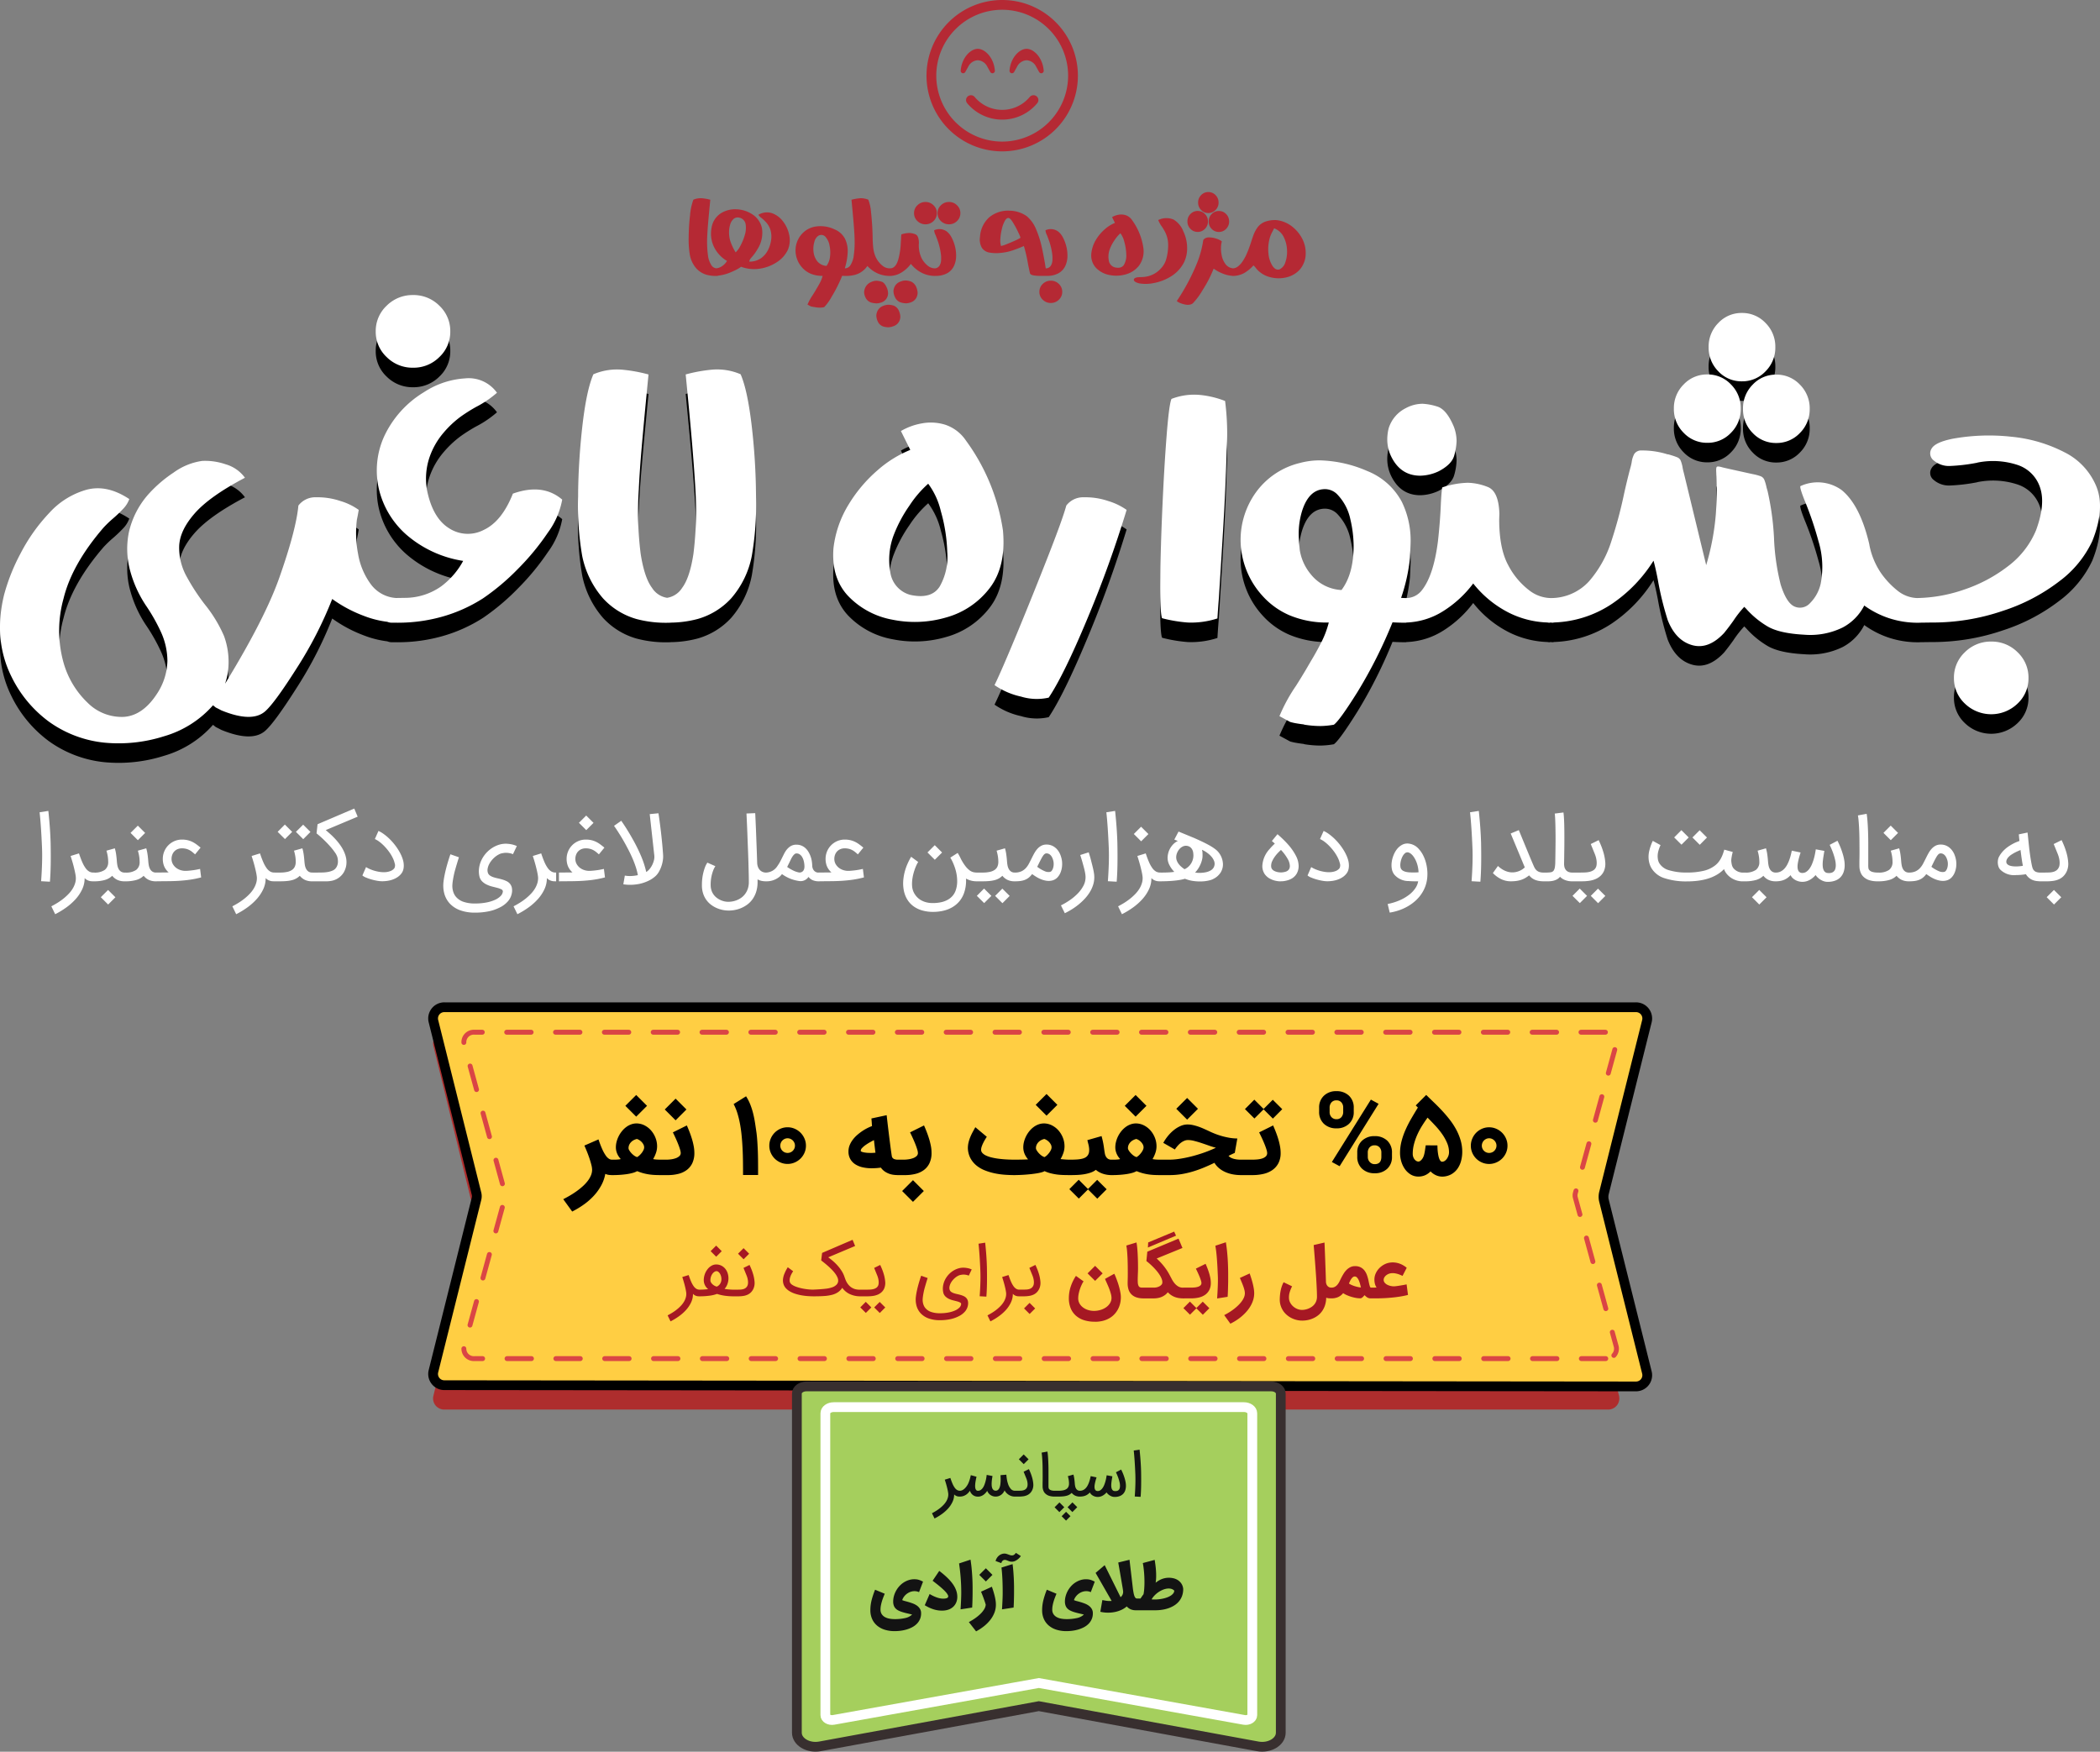
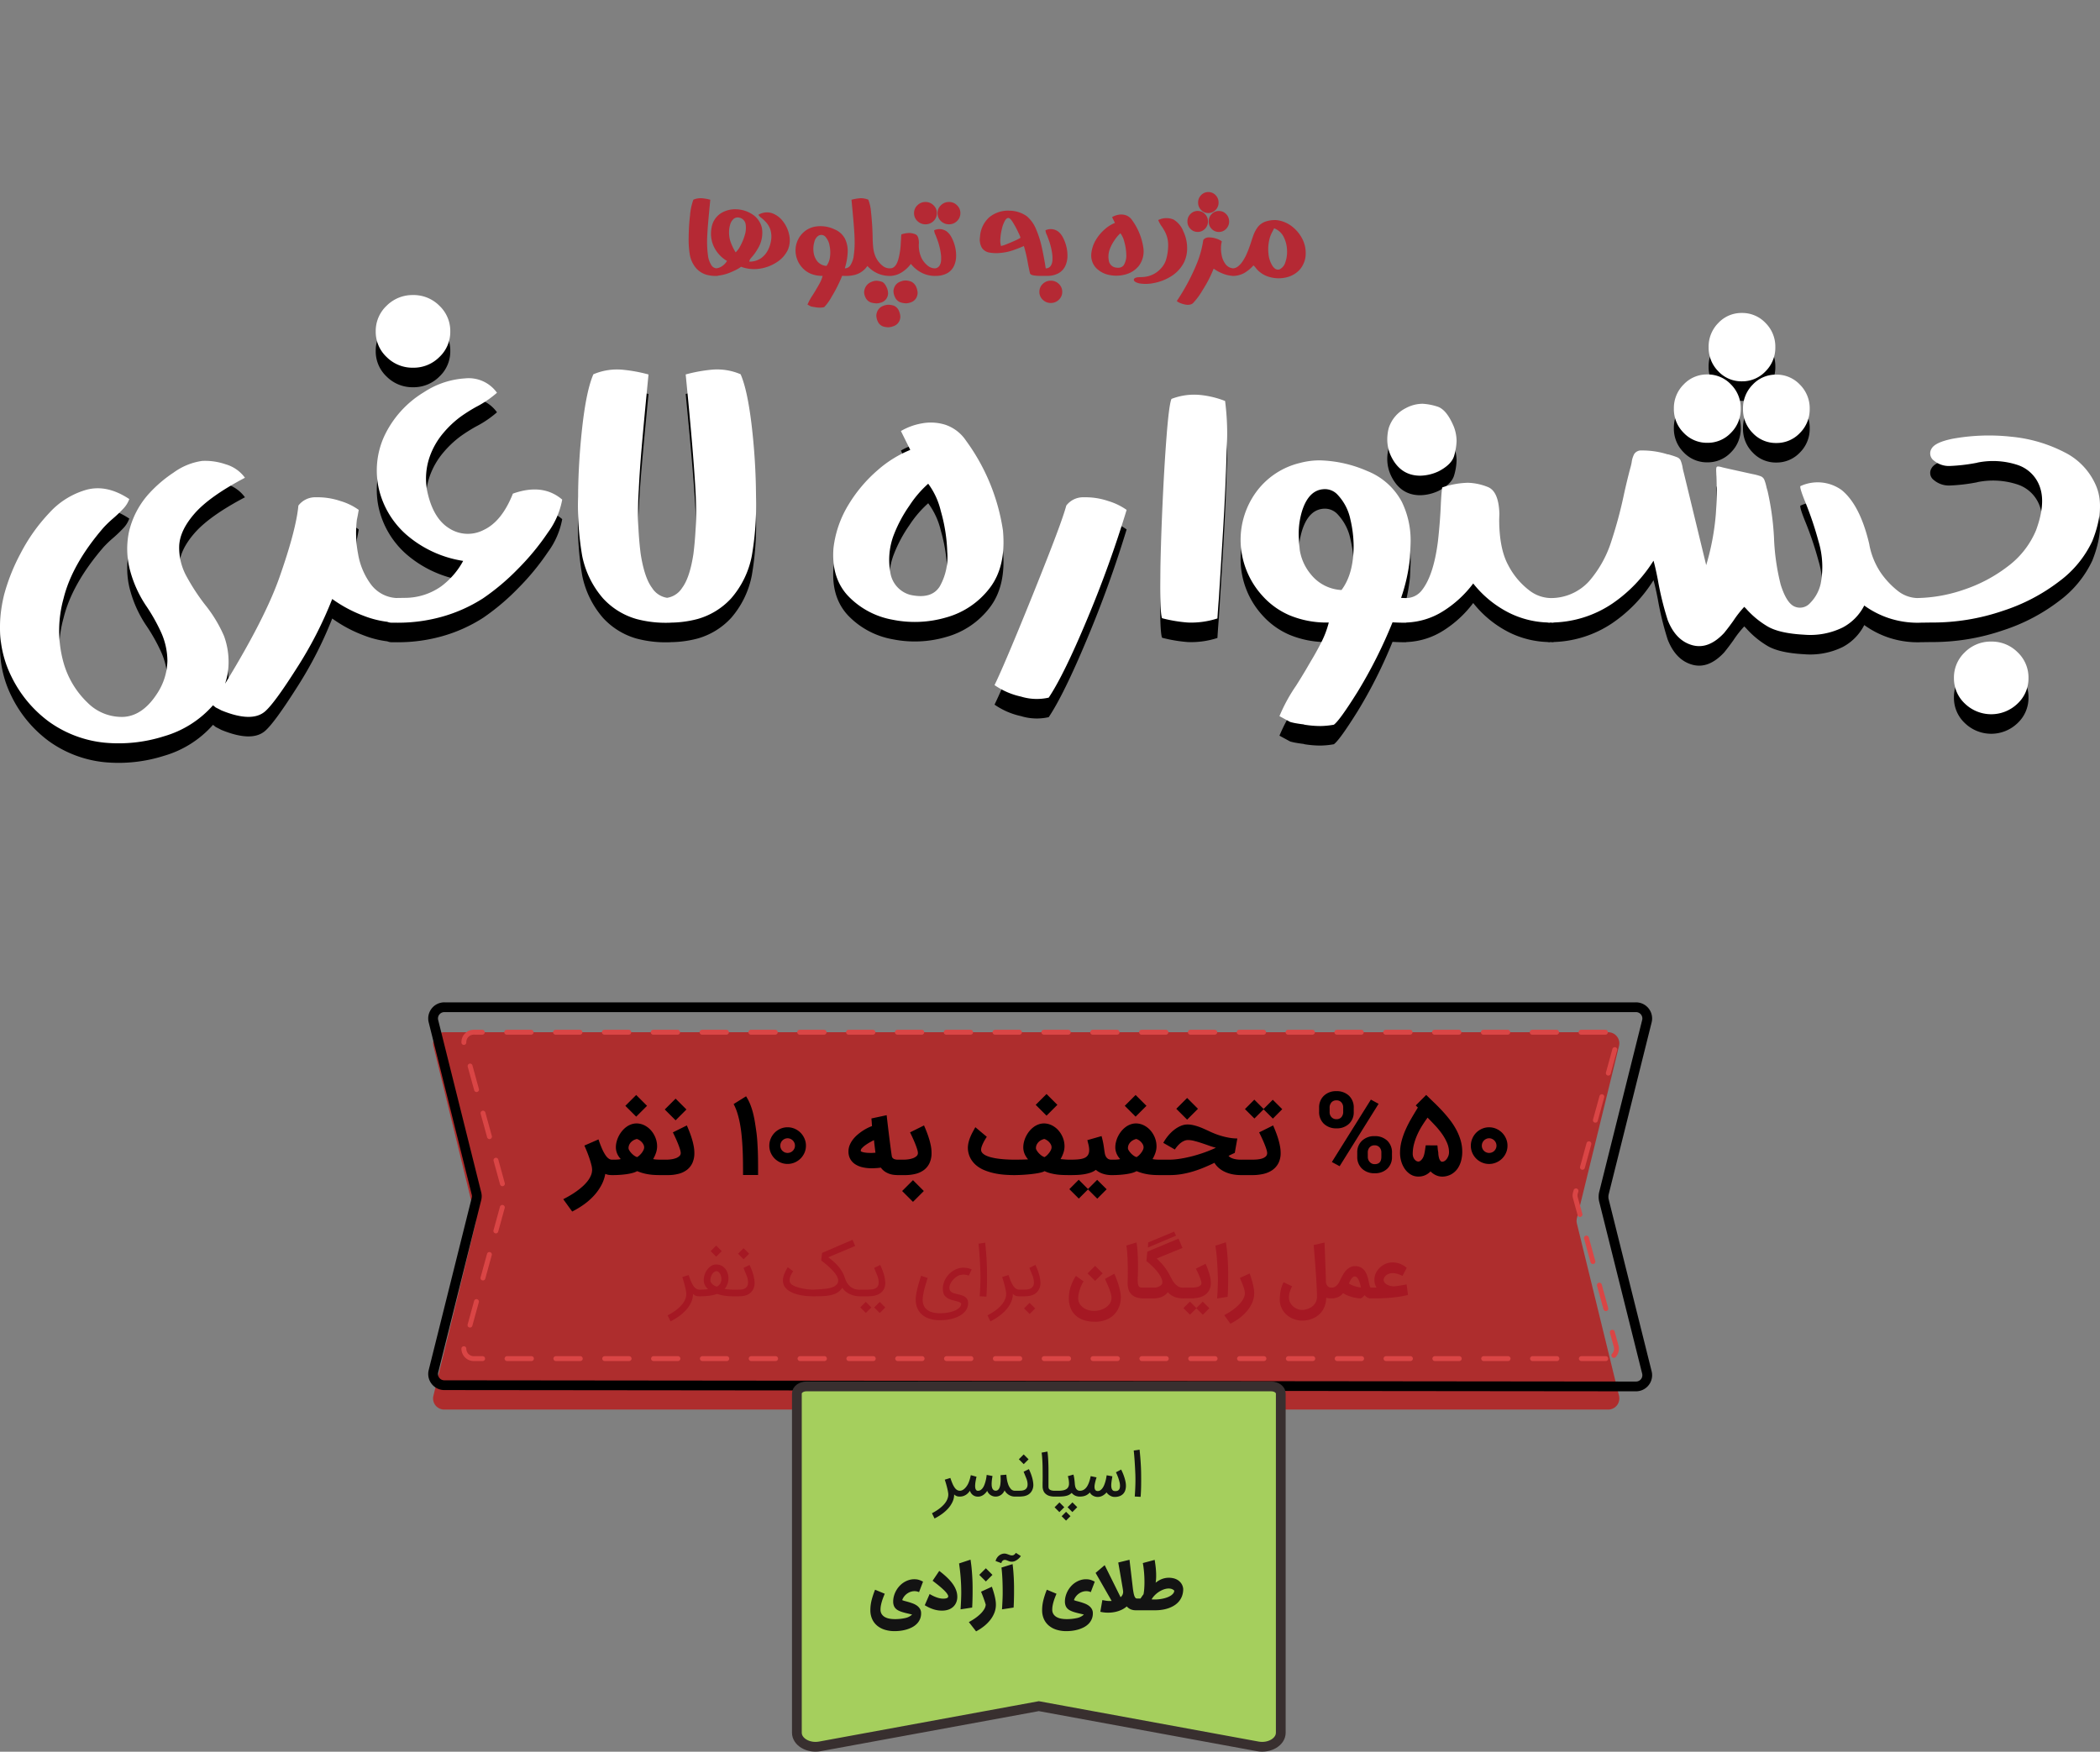
<svg xmlns="http://www.w3.org/2000/svg" width="430.043" height="358.767" viewBox="0 0 430.043 358.767">
  <rect x="0" y="0" width="430.043" height="358.767" fill="#808080" stroke="none" />
  <defs>
    <style>.a{fill:#fff;}.b{fill:#b52934;}.c{fill:#ae2d2d;}.d{fill:#ffce43;}.e,.f,.i,.j{fill:none;}.e{stroke:#da4545;stroke-linecap:round;stroke-linejoin:round;stroke-dasharray:5 5;}.f{stroke:#000;}.f,.i,.j{stroke-miterlimit:10;stroke-width:2px;}.g{fill:#a51823;}.h{fill:#a5cf5d;}.i{stroke:#382f2f;}.j{stroke:#fff;}.k{fill:#131313;}</style>
  </defs>
  <path d="M50.428-29.652q-7.27,3.826-10.33,7.346T36.96-15.572a12.164,12.164,0,0,0,1.55,6.2,42.508,42.508,0,0,0,3.73,5.7,27.771,27.771,0,0,1,3.9,6.428,15.394,15.394,0,0,1,.727,7.824,14,14,0,0,1-2.946,6.332A21.214,21.214,0,0,1,33.842,23.3a30.662,30.662,0,0,1-12.224,1.3A23.559,23.559,0,0,1,10.33,20.336a25.082,25.082,0,0,1-7.69-9.2Q-1.148,3.558,1.11-5.7A40.084,40.084,0,0,1,4.5-14.195,36.276,36.276,0,0,1,10.35-22.44,16.26,16.26,0,0,1,18-27.2q4.19-1.11,8.743,1.913a5.561,5.561,0,0,1-1.282,2.028,27.307,27.307,0,0,1-2.047,1.951,23.159,23.159,0,0,0-1.951,1.875Q15-11.937,13.276-4.9A24.458,24.458,0,0,0,13.143,7.71a18.17,18.17,0,0,0,5.07,8.723,9.844,9.844,0,0,0,7.423,2.889q3.941-.268,6.887-4.9a12.665,12.665,0,0,0,2.028-6.581,14.482,14.482,0,0,0-1.339-5.93A37.2,37.2,0,0,0,30.073-3.6,24.283,24.283,0,0,1,26.9-10.675a17.025,17.025,0,0,1-.23-7.863,17.568,17.568,0,0,1,4.209-7.977,26.777,26.777,0,0,1,4.955-4.209A13.037,13.037,0,0,1,41.666-33.1a12.829,12.829,0,0,1,4.8.689A7.408,7.408,0,0,1,50.428-29.652ZM43.694,16.8Q54.063.5,57.487-9.24T61.37-23.951a4.336,4.336,0,0,1,3.654-1.7,14.6,14.6,0,0,1,4.955.765,12.5,12.5,0,0,1,3.75,1.817q-.153.957-.383,2.028a22.759,22.759,0,0,0,.249,6.983,14.524,14.524,0,0,0,2.64,6.256,6.972,6.972,0,0,0,5.452,2.793,2.461,2.461,0,0,1,1.779.727,2.411,2.411,0,0,1,.746,1.8,2.429,2.429,0,0,1-.746,1.779,2.429,2.429,0,0,1-1.779.746L81.61,0a20.012,20.012,0,0,1-6.868-1.377A27.585,27.585,0,0,1,68.3-4.821,80.729,80.729,0,0,1,60.969,9.45q-4.649,7.308-6.523,8.838-2.678,2.181-8.685-.23a2.669,2.669,0,0,1-.363-.172q-.249-.134-.517-.268l-.421-.21ZM80.5.038a2.512,2.512,0,0,1-1.779-.765,2.43,2.43,0,0,1-.708-1.76,2.411,2.411,0,0,1,.746-1.8,2.461,2.461,0,0,1,1.779-.727h.038l2.64-.038A12.885,12.885,0,0,0,90.6-7.4a15.925,15.925,0,0,0,4.515-5.223A23.152,23.152,0,0,1,83.428-18.04a17.957,17.957,0,0,1-5.586-9.374,16.92,16.92,0,0,1,1.052-10.617,20.863,20.863,0,0,1,8.188-9.144,17.3,17.3,0,0,1,8.456-2.831,7.093,7.093,0,0,1,6.5,2.946,21.22,21.22,0,0,1-4.285,2.908,33.055,33.055,0,0,0-3.176,2.009A20.6,20.6,0,0,0,91.1-38.873a15.416,15.416,0,0,0-2.85,4.955,13.65,13.65,0,0,0-.555,6.715q1.148,5.777,4.515,7.882a7.026,7.026,0,0,0,7.1.363q3.73-1.741,5.988-7.442,6.122-2.181,10.1,1.224a16.211,16.211,0,0,1-2.908,6.715,50.643,50.643,0,0,1-6.179,7.5,46.726,46.726,0,0,1-7.1,5.988A31.06,31.06,0,0,1,90.7-1.167,33.255,33.255,0,0,1,81.916.038H80.539Zm4.362-67.11a7.428,7.428,0,0,1,5.376,2.181,7.1,7.1,0,0,1,2.238,5.28,7.057,7.057,0,0,1-2.238,5.242,7.428,7.428,0,0,1-5.376,2.181,7.474,7.474,0,0,1-5.414-2.181A7.057,7.057,0,0,1,77.21-59.61a7.1,7.1,0,0,1,2.238-5.28A7.474,7.474,0,0,1,84.863-67.071ZM137.356-5.012a2.461,2.461,0,0,1,1.779.727,2.411,2.411,0,0,1,.746,1.8,2.429,2.429,0,0,1-.746,1.779,2.429,2.429,0,0,1-1.779.746,23.317,23.317,0,0,1-6.772-.765,14.8,14.8,0,0,1-6.83-4.228,18.907,18.907,0,0,1-4.266-8.7,61.017,61.017,0,0,1-.842-12.167,137.689,137.689,0,0,1,.918-14.75q.842-7.136,2.219-10.273a12.385,12.385,0,0,1,6.141-.918,31.355,31.355,0,0,1,5.146.957q-.918,9.412-1.377,14.711t-.612,8.819a69,69,0,0,0,.383,13.2q.765,4.9,2.334,6.983A4.452,4.452,0,0,0,137.356-5.012Zm-.957,0A4.452,4.452,0,0,0,139.958-7.1q1.569-2.085,2.315-6.983a72.026,72.026,0,0,0,.4-13.2q-.191-3.52-.631-8.819T140.685-50.81a31.355,31.355,0,0,1,5.146-.957,12.2,12.2,0,0,1,6.1.918q1.377,3.137,2.238,10.273a131.373,131.373,0,0,1,.918,14.75,61.768,61.768,0,0,1-.861,12.167A18.636,18.636,0,0,1,150-4.955a14.783,14.783,0,0,1-6.868,4.228A22.284,22.284,0,0,1,136.4,0a2.461,2.461,0,0,1-1.779-.727,2.367,2.367,0,0,1-.746-1.76,2.411,2.411,0,0,1,.746-1.8A2.461,2.461,0,0,1,136.4-5.012Zm53.948-23.416a22.184,22.184,0,0,0-3.826,4.457,28.1,28.1,0,0,0-3.252,6.1,14.33,14.33,0,0,0-.689,7.537,5.6,5.6,0,0,0,4.094,4.668q4.362.957,6.045-1.741a12.331,12.331,0,0,0,1.53-7.059,33.974,33.974,0,0,0-1.32-8.36A15.253,15.253,0,0,0,190.348-28.428Zm-5.586-10.79a12.724,12.724,0,0,1,4.19-1.55,9.984,9.984,0,0,1,4.859.249,8.238,8.238,0,0,1,4.266,3.252,41.425,41.425,0,0,1,7.576,18.4q.689,7.423-2.736,11.842a16.829,16.829,0,0,1-8.9,5.988,22.891,22.891,0,0,1-10.981.459,16.66,16.66,0,0,1-9.03-4.8q-3.52-3.692-3.061-9.814a21.838,21.838,0,0,1,3.1-8.972,29.3,29.3,0,0,1,5.93-7.021,23.372,23.372,0,0,1,6.7-4.17ZM203.93,12.817q1.454-2.984,4.706-10.847t6.275-15.591q3.023-7.729,3.711-10.33a4.336,4.336,0,0,1,3.654-1.7,14.45,14.45,0,0,1,4.936.765,13.128,13.128,0,0,1,3.769,1.817A232.648,232.648,0,0,1,222.908-.708q-4.783,11.459-7.882,16.089a11.008,11.008,0,0,1-5.663-.21A15.168,15.168,0,0,1,203.93,12.817ZM238.212-.918q-.421-1.492-.344-8.035t.44-14.73q.363-8.188.861-14.577t.995-7.537a12.827,12.827,0,0,1,5.988-.8,19.215,19.215,0,0,1,4.993,1.224,53.717,53.717,0,0,1,.325,10.139q-.21,7.537-.727,16.146t-.9,14.424q-.191,2.449-.268,3.826A17.365,17.365,0,0,1,243.511,0,29.836,29.836,0,0,1,238.4-.842,1.484,1.484,0,0,1,238.212-.918Zm52.915-29.155q-4.132,0-6.045-4.094a7.992,7.992,0,0,1-.727-3.329,9.757,9.757,0,0,1,.268-2.219,6.883,6.883,0,0,1,3.558-4.209,7.282,7.282,0,0,1,3.405-.88,11.706,11.706,0,0,1,2.965.555q1.932.555,3.424,4.113a8.262,8.262,0,0,1,.574,2.984,12.127,12.127,0,0,1-.478,2.927q-.478,1.817-3.157,3.233A9.229,9.229,0,0,1,291.127-30.073ZM274.981-6.657q2.487-3.29,2.487-9.106a24.615,24.615,0,0,0-.67-5.376,10.4,10.4,0,0,0-2.544-4.955,3.526,3.526,0,0,0-2.64-1.224q-3.29,0-4.706,4.477a15.922,15.922,0,0,0-.689,4.744q0,.918.21,3.195a10.28,10.28,0,0,0,2.277,5.031A8.578,8.578,0,0,0,274.981-6.657ZM270.657,21.2a20.984,20.984,0,0,1-3.214-.268l-.268-.077q-.689-.077-1.454-.21a10.651,10.651,0,0,1-1.263-.287l-2.181-1.186a34.106,34.106,0,0,1,3.405-6.237q.995-1.569,1.951-3.176l1.071-1.837q1.11-1.837,2.124-3.826A19.7,19.7,0,0,0,272.379,0a19.815,19.815,0,0,1-8.016-1.473,15.858,15.858,0,0,1-5.605-4.037,17.1,17.1,0,0,1-4.438-11.325,16.662,16.662,0,0,1,3.118-9.795,15.578,15.578,0,0,1,9.01-6.045,15.547,15.547,0,0,1,4.132-.536,25.788,25.788,0,0,1,9.68,2.181,13.791,13.791,0,0,1,7.078,6.313,18.041,18.041,0,0,1,1.8,8.111q0,.5-.134,3.329a36.04,36.04,0,0,1-1.817,8.226q.459.038.957.038A4.065,4.065,0,0,0,291.51-6.7q2.334-3.023,3.214-9.871.459-4.056.612-7.92.115-2.181.268-3.176a17.584,17.584,0,0,1,5.28-.957,11.766,11.766,0,0,1,4,.842q2.277.842,2.43,5.471l-.038,1.148q0,6.007,1.837,9.393A15.351,15.351,0,0,0,313.548-6.5a7.38,7.38,0,0,0,4.477,1.492,2.461,2.461,0,0,1,1.779.727,2.411,2.411,0,0,1,.746,1.8A2.429,2.429,0,0,1,319.8-.708a2.429,2.429,0,0,1-1.779.746L317.948,0a18.96,18.96,0,0,1-8.723-2.028A21.933,21.933,0,0,1,301.955-8a22.843,22.843,0,0,1-6.141,5.663A15.088,15.088,0,0,1,288.3,0l-.153.038q-1.377,0-2.717-.077a97.029,97.029,0,0,1-7.155,14.233q-3.711,5.93-4.859,6.734A16.626,16.626,0,0,1,270.657,21.2ZM317.756,0a.294.294,0,0,1-.115.038,2.429,2.429,0,0,1-1.779-.746,2.429,2.429,0,0,1-.746-1.779,2.411,2.411,0,0,1,.746-1.8,2.461,2.461,0,0,1,1.779-.727A10.551,10.551,0,0,0,325.7-8.475a23.109,23.109,0,0,0,4.572-8.264,89.675,89.675,0,0,0,2.6-9.737q.612-2.755,1.224-5.05a12.912,12.912,0,0,0,.306-1.263,4.92,4.92,0,0,1,.536-1.741,1.679,1.679,0,0,1,1.53-.708,17.108,17.108,0,0,1,5.2.765,1.124,1.124,0,0,0,.268.038q1.186.344,1.741.574a1.32,1.32,0,0,1,.746.65,6.926,6.926,0,0,1,.383,1.3,9.847,9.847,0,0,0,.268,1.224l4.591,18.939a50.734,50.734,0,0,0,1.97-10.407,70.948,70.948,0,0,0,.134-7.729q-.038-.459-.038-.8-.076-1.033.115-1.205t1.11.1q.459.115,1.148.268l4.668,1.033q.191.038.344.077a10.8,10.8,0,0,1,1.683.44,1.341,1.341,0,0,1,.765.727,8.654,8.654,0,0,1,.459,1.588q.115.383.23.8a55.875,55.875,0,0,1,1.3,9.527,45.655,45.655,0,0,0,1.377,9.6q1.186,3.75,2.831,4.457a2.759,2.759,0,0,0,3.157-.689A8.141,8.141,0,0,0,373.12-8a18.052,18.052,0,0,0-.459-8.647,68.541,68.541,0,0,0-2.678-7.958Q368.8-27.51,368.95-27.93a8.393,8.393,0,0,1,8.456.8q3.711,3.023,5.586,10.79l.038.153q.038.191.077.421a15.382,15.382,0,0,0,2.334,5.605A17.235,17.235,0,0,0,388.883-6.5a6.724,6.724,0,0,0,4.247,1.492,2.443,2.443,0,0,1,1.8.727,2.443,2.443,0,0,1,.727,1.8,2.461,2.461,0,0,1-.727,1.779,2.411,2.411,0,0,1-1.8.746A18.838,18.838,0,0,1,387.066-.9a18.581,18.581,0,0,1-5.031-2.583,10.426,10.426,0,0,1-4.419,4.5,15.112,15.112,0,0,1-7.939,1.473Q364.664,2.219,362.235.8a18.373,18.373,0,0,1-4.5-3.75,1.333,1.333,0,0,1-.268-.268,21.85,21.85,0,0,0-2.219,2.831q-.918,1.3-1.913,2.525-3.214,3.443-6.562,2.487T341.784-.5a62.7,62.7,0,0,1-2.028-8.3q-.5-2.563-.88-3.864a29.585,29.585,0,0,1-8.4,8.762A22.669,22.669,0,0,1,317.756,0Zm38.988-43.809a6.814,6.814,0,0,1-2.009,4.955,6.536,6.536,0,0,1-4.84,2.047,6.536,6.536,0,0,1-4.84-2.047,6.814,6.814,0,0,1-2.009-4.955,6.814,6.814,0,0,1,2.009-4.955,6.536,6.536,0,0,1,4.84-2.047,6.536,6.536,0,0,1,4.84,2.047A6.814,6.814,0,0,1,356.744-43.809Zm14.118.038a6.814,6.814,0,0,1-2.009,4.955,6.536,6.536,0,0,1-4.84,2.047,6.474,6.474,0,0,1-4.821-2.047,6.848,6.848,0,0,1-1.99-4.955,6.848,6.848,0,0,1,1.99-4.955,6.474,6.474,0,0,1,4.821-2.047,6.536,6.536,0,0,1,4.84,2.047A6.814,6.814,0,0,1,370.863-43.77ZM363.823-56.4a6.814,6.814,0,0,1-2.009,4.955,6.536,6.536,0,0,1-4.84,2.047,6.474,6.474,0,0,1-4.821-2.047,6.848,6.848,0,0,1-1.99-4.955,6.848,6.848,0,0,1,1.99-4.955,6.474,6.474,0,0,1,4.821-2.047,6.536,6.536,0,0,1,4.84,2.047A6.814,6.814,0,0,1,363.823-56.4ZM392.9.038h-.038a2.429,2.429,0,0,1-1.779-.746,2.429,2.429,0,0,1-.746-1.779,2.411,2.411,0,0,1,.746-1.8,2.461,2.461,0,0,1,1.779-.727,30.826,30.826,0,0,0,9.527-1.7,30.647,30.647,0,0,0,9.01-4.763,17.769,17.769,0,0,0,5.8-7.384q1.951-5.28.88-8.647a7.215,7.215,0,0,0-4.477-4.706,16.041,16.041,0,0,0-8.417-.536.156.156,0,0,1-.115.038,36.457,36.457,0,0,1-5.548.65,4.759,4.759,0,0,1-3.252-1.129,1.806,1.806,0,0,1-.459-2.41q.727-1.32,4.362-2.047a41.736,41.736,0,0,1,12.033-.4,29.844,29.844,0,0,1,10.828,3.176,13.587,13.587,0,0,1,6.543,7.04q1.817,4.534-.861,11.191a21.755,21.755,0,0,1-6.753,8.207,38.213,38.213,0,0,1-11.5,6.026A44.5,44.5,0,0,1,395.732,0ZM408.052,3.9a7.428,7.428,0,0,1,5.376,2.181,7.1,7.1,0,0,1,2.238,5.28,7.057,7.057,0,0,1-2.238,5.242,7.763,7.763,0,0,1-10.79,0,7.057,7.057,0,0,1-2.238-5.242,7.1,7.1,0,0,1,2.238-5.28A7.474,7.474,0,0,1,408.052,3.9Z" transform="translate(-0.267 131.5)" />
  <path class="a" d="M50.428-29.652q-7.27,3.826-10.33,7.346T36.96-15.572a12.164,12.164,0,0,0,1.55,6.2,42.508,42.508,0,0,0,3.73,5.7,27.771,27.771,0,0,1,3.9,6.428,15.394,15.394,0,0,1,.727,7.824,14,14,0,0,1-2.946,6.332A21.214,21.214,0,0,1,33.842,23.3a30.662,30.662,0,0,1-12.224,1.3A23.559,23.559,0,0,1,10.33,20.336a25.082,25.082,0,0,1-7.69-9.2Q-1.148,3.558,1.11-5.7A40.084,40.084,0,0,1,4.5-14.195,36.276,36.276,0,0,1,10.35-22.44,16.26,16.26,0,0,1,18-27.2q4.19-1.11,8.743,1.913a5.561,5.561,0,0,1-1.282,2.028,27.307,27.307,0,0,1-2.047,1.951,23.159,23.159,0,0,0-1.951,1.875Q15-11.937,13.276-4.9A24.458,24.458,0,0,0,13.143,7.71a18.17,18.17,0,0,0,5.07,8.723,9.844,9.844,0,0,0,7.423,2.889q3.941-.268,6.887-4.9a12.665,12.665,0,0,0,2.028-6.581,14.482,14.482,0,0,0-1.339-5.93A37.2,37.2,0,0,0,30.073-3.6,24.283,24.283,0,0,1,26.9-10.675a17.025,17.025,0,0,1-.23-7.863,17.568,17.568,0,0,1,4.209-7.977,26.777,26.777,0,0,1,4.955-4.209A13.037,13.037,0,0,1,41.666-33.1a12.829,12.829,0,0,1,4.8.689A7.408,7.408,0,0,1,50.428-29.652ZM43.694,16.8Q54.063.5,57.487-9.24T61.37-23.951a4.336,4.336,0,0,1,3.654-1.7,14.6,14.6,0,0,1,4.955.765,12.5,12.5,0,0,1,3.75,1.817q-.153.957-.383,2.028a22.759,22.759,0,0,0,.249,6.983,14.524,14.524,0,0,0,2.64,6.256,6.972,6.972,0,0,0,5.452,2.793,2.461,2.461,0,0,1,1.779.727,2.411,2.411,0,0,1,.746,1.8,2.429,2.429,0,0,1-.746,1.779,2.429,2.429,0,0,1-1.779.746L81.61,0a20.012,20.012,0,0,1-6.868-1.377A27.585,27.585,0,0,1,68.3-4.821,80.729,80.729,0,0,1,60.969,9.45q-4.649,7.308-6.523,8.838-2.678,2.181-8.685-.23a2.669,2.669,0,0,1-.363-.172q-.249-.134-.517-.268l-.421-.21ZM80.5.038a2.512,2.512,0,0,1-1.779-.765,2.43,2.43,0,0,1-.708-1.76,2.411,2.411,0,0,1,.746-1.8,2.461,2.461,0,0,1,1.779-.727h.038l2.64-.038A12.885,12.885,0,0,0,90.6-7.4a15.925,15.925,0,0,0,4.515-5.223A23.152,23.152,0,0,1,83.428-18.04a17.957,17.957,0,0,1-5.586-9.374,16.92,16.92,0,0,1,1.052-10.617,20.863,20.863,0,0,1,8.188-9.144,17.3,17.3,0,0,1,8.456-2.831,7.093,7.093,0,0,1,6.5,2.946,21.22,21.22,0,0,1-4.285,2.908,33.055,33.055,0,0,0-3.176,2.009A20.6,20.6,0,0,0,91.1-38.873a15.416,15.416,0,0,0-2.85,4.955,13.65,13.65,0,0,0-.555,6.715q1.148,5.777,4.515,7.882a7.026,7.026,0,0,0,7.1.363q3.73-1.741,5.988-7.442,6.122-2.181,10.1,1.224a16.211,16.211,0,0,1-2.908,6.715,50.643,50.643,0,0,1-6.179,7.5,46.726,46.726,0,0,1-7.1,5.988A31.06,31.06,0,0,1,90.7-1.167,33.255,33.255,0,0,1,81.916.038H80.539Zm4.362-67.11a7.428,7.428,0,0,1,5.376,2.181,7.1,7.1,0,0,1,2.238,5.28,7.057,7.057,0,0,1-2.238,5.242,7.428,7.428,0,0,1-5.376,2.181,7.474,7.474,0,0,1-5.414-2.181A7.057,7.057,0,0,1,77.21-59.61a7.1,7.1,0,0,1,2.238-5.28A7.474,7.474,0,0,1,84.863-67.071ZM137.356-5.012a2.461,2.461,0,0,1,1.779.727,2.411,2.411,0,0,1,.746,1.8,2.429,2.429,0,0,1-.746,1.779,2.429,2.429,0,0,1-1.779.746,23.317,23.317,0,0,1-6.772-.765,14.8,14.8,0,0,1-6.83-4.228,18.907,18.907,0,0,1-4.266-8.7,61.017,61.017,0,0,1-.842-12.167,137.689,137.689,0,0,1,.918-14.75q.842-7.136,2.219-10.273a12.385,12.385,0,0,1,6.141-.918,31.355,31.355,0,0,1,5.146.957q-.918,9.412-1.377,14.711t-.612,8.819a69,69,0,0,0,.383,13.2q.765,4.9,2.334,6.983A4.452,4.452,0,0,0,137.356-5.012Zm-.957,0A4.452,4.452,0,0,0,139.958-7.1q1.569-2.085,2.315-6.983a72.026,72.026,0,0,0,.4-13.2q-.191-3.52-.631-8.819T140.685-50.81a31.355,31.355,0,0,1,5.146-.957,12.2,12.2,0,0,1,6.1.918q1.377,3.137,2.238,10.273a131.373,131.373,0,0,1,.918,14.75,61.768,61.768,0,0,1-.861,12.167A18.636,18.636,0,0,1,150-4.955a14.783,14.783,0,0,1-6.868,4.228A22.284,22.284,0,0,1,136.4,0a2.461,2.461,0,0,1-1.779-.727,2.367,2.367,0,0,1-.746-1.76,2.411,2.411,0,0,1,.746-1.8A2.461,2.461,0,0,1,136.4-5.012Zm53.948-23.416a22.184,22.184,0,0,0-3.826,4.457,28.1,28.1,0,0,0-3.252,6.1,14.33,14.33,0,0,0-.689,7.537,5.6,5.6,0,0,0,4.094,4.668q4.362.957,6.045-1.741a12.331,12.331,0,0,0,1.53-7.059,33.974,33.974,0,0,0-1.32-8.36A15.253,15.253,0,0,0,190.348-28.428Zm-5.586-10.79a12.724,12.724,0,0,1,4.19-1.55,9.984,9.984,0,0,1,4.859.249,8.238,8.238,0,0,1,4.266,3.252,41.425,41.425,0,0,1,7.576,18.4q.689,7.423-2.736,11.842a16.829,16.829,0,0,1-8.9,5.988,22.891,22.891,0,0,1-10.981.459,16.66,16.66,0,0,1-9.03-4.8q-3.52-3.692-3.061-9.814a21.838,21.838,0,0,1,3.1-8.972,29.3,29.3,0,0,1,5.93-7.021,23.372,23.372,0,0,1,6.7-4.17ZM203.93,12.817q1.454-2.984,4.706-10.847t6.275-15.591q3.023-7.729,3.711-10.33a4.336,4.336,0,0,1,3.654-1.7,14.45,14.45,0,0,1,4.936.765,13.128,13.128,0,0,1,3.769,1.817A232.648,232.648,0,0,1,222.908-.708q-4.783,11.459-7.882,16.089a11.008,11.008,0,0,1-5.663-.21A15.168,15.168,0,0,1,203.93,12.817ZM238.212-.918q-.421-1.492-.344-8.035t.44-14.73q.363-8.188.861-14.577t.995-7.537a12.827,12.827,0,0,1,5.988-.8,19.215,19.215,0,0,1,4.993,1.224,53.717,53.717,0,0,1,.325,10.139q-.21,7.537-.727,16.146t-.9,14.424q-.191,2.449-.268,3.826A17.365,17.365,0,0,1,243.511,0,29.836,29.836,0,0,1,238.4-.842,1.484,1.484,0,0,1,238.212-.918Zm52.915-29.155q-4.132,0-6.045-4.094a7.992,7.992,0,0,1-.727-3.329,9.757,9.757,0,0,1,.268-2.219,6.883,6.883,0,0,1,3.558-4.209,7.282,7.282,0,0,1,3.405-.88,11.706,11.706,0,0,1,2.965.555q1.932.555,3.424,4.113a8.262,8.262,0,0,1,.574,2.984,12.127,12.127,0,0,1-.478,2.927q-.478,1.817-3.157,3.233A9.229,9.229,0,0,1,291.127-30.073ZM274.981-6.657q2.487-3.29,2.487-9.106a24.615,24.615,0,0,0-.67-5.376,10.4,10.4,0,0,0-2.544-4.955,3.526,3.526,0,0,0-2.64-1.224q-3.29,0-4.706,4.477a15.922,15.922,0,0,0-.689,4.744q0,.918.21,3.195a10.28,10.28,0,0,0,2.277,5.031A8.578,8.578,0,0,0,274.981-6.657ZM270.657,21.2a20.984,20.984,0,0,1-3.214-.268l-.268-.077q-.689-.077-1.454-.21a10.651,10.651,0,0,1-1.263-.287l-2.181-1.186a34.106,34.106,0,0,1,3.405-6.237q.995-1.569,1.951-3.176l1.071-1.837q1.11-1.837,2.124-3.826A19.7,19.7,0,0,0,272.379,0a19.815,19.815,0,0,1-8.016-1.473,15.858,15.858,0,0,1-5.605-4.037,17.1,17.1,0,0,1-4.438-11.325,16.662,16.662,0,0,1,3.118-9.795,15.578,15.578,0,0,1,9.01-6.045,15.547,15.547,0,0,1,4.132-.536,25.788,25.788,0,0,1,9.68,2.181,13.791,13.791,0,0,1,7.078,6.313,18.041,18.041,0,0,1,1.8,8.111q0,.5-.134,3.329a36.04,36.04,0,0,1-1.817,8.226q.459.038.957.038A4.065,4.065,0,0,0,291.51-6.7q2.334-3.023,3.214-9.871.459-4.056.612-7.92.115-2.181.268-3.176a17.584,17.584,0,0,1,5.28-.957,11.766,11.766,0,0,1,4,.842q2.277.842,2.43,5.471l-.038,1.148q0,6.007,1.837,9.393A15.351,15.351,0,0,0,313.548-6.5a7.38,7.38,0,0,0,4.477,1.492,2.461,2.461,0,0,1,1.779.727,2.411,2.411,0,0,1,.746,1.8A2.429,2.429,0,0,1,319.8-.708a2.429,2.429,0,0,1-1.779.746L317.948,0a18.96,18.96,0,0,1-8.723-2.028A21.933,21.933,0,0,1,301.955-8a22.843,22.843,0,0,1-6.141,5.663A15.088,15.088,0,0,1,288.3,0l-.153.038q-1.377,0-2.717-.077a97.029,97.029,0,0,1-7.155,14.233q-3.711,5.93-4.859,6.734A16.626,16.626,0,0,1,270.657,21.2ZM317.756,0a.294.294,0,0,1-.115.038,2.429,2.429,0,0,1-1.779-.746,2.429,2.429,0,0,1-.746-1.779,2.411,2.411,0,0,1,.746-1.8,2.461,2.461,0,0,1,1.779-.727A10.551,10.551,0,0,0,325.7-8.475a23.109,23.109,0,0,0,4.572-8.264,89.675,89.675,0,0,0,2.6-9.737q.612-2.755,1.224-5.05a12.912,12.912,0,0,0,.306-1.263,4.92,4.92,0,0,1,.536-1.741,1.679,1.679,0,0,1,1.53-.708,17.108,17.108,0,0,1,5.2.765,1.124,1.124,0,0,0,.268.038q1.186.344,1.741.574a1.32,1.32,0,0,1,.746.65,6.926,6.926,0,0,1,.383,1.3,9.847,9.847,0,0,0,.268,1.224l4.591,18.939a50.734,50.734,0,0,0,1.97-10.407,70.948,70.948,0,0,0,.134-7.729q-.038-.459-.038-.8-.076-1.033.115-1.205t1.11.1q.459.115,1.148.268l4.668,1.033q.191.038.344.077a10.8,10.8,0,0,1,1.683.44,1.341,1.341,0,0,1,.765.727,8.654,8.654,0,0,1,.459,1.588q.115.383.23.8a55.875,55.875,0,0,1,1.3,9.527,45.655,45.655,0,0,0,1.377,9.6q1.186,3.75,2.831,4.457a2.759,2.759,0,0,0,3.157-.689A8.141,8.141,0,0,0,373.12-8a18.052,18.052,0,0,0-.459-8.647,68.541,68.541,0,0,0-2.678-7.958Q368.8-27.51,368.95-27.93a8.393,8.393,0,0,1,8.456.8q3.711,3.023,5.586,10.79l.038.153q.038.191.077.421a15.382,15.382,0,0,0,2.334,5.605A17.235,17.235,0,0,0,388.883-6.5a6.724,6.724,0,0,0,4.247,1.492,2.443,2.443,0,0,1,1.8.727,2.443,2.443,0,0,1,.727,1.8,2.461,2.461,0,0,1-.727,1.779,2.411,2.411,0,0,1-1.8.746A18.838,18.838,0,0,1,387.066-.9a18.581,18.581,0,0,1-5.031-2.583,10.426,10.426,0,0,1-4.419,4.5,15.112,15.112,0,0,1-7.939,1.473Q364.664,2.219,362.235.8a18.373,18.373,0,0,1-4.5-3.75,1.333,1.333,0,0,1-.268-.268,21.85,21.85,0,0,0-2.219,2.831q-.918,1.3-1.913,2.525-3.214,3.443-6.562,2.487T341.784-.5a62.7,62.7,0,0,1-2.028-8.3q-.5-2.563-.88-3.864a29.585,29.585,0,0,1-8.4,8.762A22.669,22.669,0,0,1,317.756,0Zm38.988-43.809a6.814,6.814,0,0,1-2.009,4.955,6.536,6.536,0,0,1-4.84,2.047,6.536,6.536,0,0,1-4.84-2.047,6.814,6.814,0,0,1-2.009-4.955,6.814,6.814,0,0,1,2.009-4.955,6.536,6.536,0,0,1,4.84-2.047,6.536,6.536,0,0,1,4.84,2.047A6.814,6.814,0,0,1,356.744-43.809Zm14.118.038a6.814,6.814,0,0,1-2.009,4.955,6.536,6.536,0,0,1-4.84,2.047,6.474,6.474,0,0,1-4.821-2.047,6.848,6.848,0,0,1-1.99-4.955,6.848,6.848,0,0,1,1.99-4.955,6.474,6.474,0,0,1,4.821-2.047,6.536,6.536,0,0,1,4.84,2.047A6.814,6.814,0,0,1,370.863-43.77ZM363.823-56.4a6.814,6.814,0,0,1-2.009,4.955,6.536,6.536,0,0,1-4.84,2.047,6.474,6.474,0,0,1-4.821-2.047,6.848,6.848,0,0,1-1.99-4.955,6.848,6.848,0,0,1,1.99-4.955,6.474,6.474,0,0,1,4.821-2.047,6.536,6.536,0,0,1,4.84,2.047A6.814,6.814,0,0,1,363.823-56.4ZM392.9.038h-.038a2.429,2.429,0,0,1-1.779-.746,2.429,2.429,0,0,1-.746-1.779,2.411,2.411,0,0,1,.746-1.8,2.461,2.461,0,0,1,1.779-.727,30.826,30.826,0,0,0,9.527-1.7,30.647,30.647,0,0,0,9.01-4.763,17.769,17.769,0,0,0,5.8-7.384q1.951-5.28.88-8.647a7.215,7.215,0,0,0-4.477-4.706,16.041,16.041,0,0,0-8.417-.536.156.156,0,0,1-.115.038,36.457,36.457,0,0,1-5.548.65,4.759,4.759,0,0,1-3.252-1.129,1.806,1.806,0,0,1-.459-2.41q.727-1.32,4.362-2.047a41.736,41.736,0,0,1,12.033-.4,29.844,29.844,0,0,1,10.828,3.176,13.587,13.587,0,0,1,6.543,7.04q1.817,4.534-.861,11.191a21.755,21.755,0,0,1-6.753,8.207,38.213,38.213,0,0,1-11.5,6.026A44.5,44.5,0,0,1,395.732,0ZM408.052,3.9a7.428,7.428,0,0,1,5.376,2.181,7.1,7.1,0,0,1,2.238,5.28,7.057,7.057,0,0,1-2.238,5.242,7.763,7.763,0,0,1-10.79,0,7.057,7.057,0,0,1-2.238-5.242,7.1,7.1,0,0,1,2.238-5.28A7.474,7.474,0,0,1,408.052,3.9Z" transform="translate(-0.267 127.5)" />
  <path class="b" d="M-121.958-1.538a.755.755,0,0,1,.546.223.74.74,0,0,1,.229.552.745.745,0,0,1-.229.546.745.745,0,0,1-.546.229,7.154,7.154,0,0,1-2.078-.235,4.54,4.54,0,0,1-2.1-1.3,5.8,5.8,0,0,1-1.309-2.671,18.721,18.721,0,0,1-.258-3.733,42.245,42.245,0,0,1,.282-4.525,12.041,12.041,0,0,1,.681-3.152,3.8,3.8,0,0,1,1.884-.282,9.62,9.62,0,0,1,1.579.293q-.282,2.888-.423,4.514t-.188,2.706a21.17,21.17,0,0,0,.117,4.05,4.961,4.961,0,0,0,.716,2.142A1.366,1.366,0,0,0-121.958-1.538ZM-122.251,0a.755.755,0,0,1-.546-.223.726.726,0,0,1-.229-.54.74.74,0,0,1,.229-.552.755.755,0,0,1,.546-.223,2.448,2.448,0,0,0,1.356-.434,3.181,3.181,0,0,0,1.039-1.092,6.155,6.155,0,0,1-1.415-1.1,6.6,6.6,0,0,1-1.467-2.266,6.346,6.346,0,0,1-.276-3.445,4.3,4.3,0,0,1,1.89-2.935,5.489,5.489,0,0,1,3.269-.822,6.313,6.313,0,0,1,3.263,1.08,4.475,4.475,0,0,1,1.89,2.765,6.171,6.171,0,0,1-.863,4.244,9.87,9.87,0,0,1-1.209,1.7q-.552.587-.493.927a4.124,4.124,0,0,0,2.377-.7,4.513,4.513,0,0,0,1.409-1.638,6.346,6.346,0,0,0,.628-1.9,4.874,4.874,0,0,0-.1-2.236,4.137,4.137,0,0,0-.828-1.5,8.055,8.055,0,0,0-1.01-.963,2.5,2.5,0,0,1-.634-.646,3.284,3.284,0,0,1,2.747-.352,4.82,4.82,0,0,1,2.289,1.69,6.7,6.7,0,0,1,1.28,2.812,5.069,5.069,0,0,1-.282,3.011,6.144,6.144,0,0,1-2.242,2.524,8.626,8.626,0,0,1-3.492,1.338,7.613,7.613,0,0,1-3.845-.387,7.091,7.091,0,0,1-1.268.745q-.8.382-1.35.581A9.137,9.137,0,0,1-122.193,0h-.047Zm4.167-4.813a4.946,4.946,0,0,0,.974-1.35,10.731,10.731,0,0,0,.9-2.213,4.8,4.8,0,0,0,.17-2.207,1.634,1.634,0,0,0-1.227-1.321,1.319,1.319,0,0,0-1.244.247,2.407,2.407,0,0,0-.681,1.109,5.063,5.063,0,0,0-.235,1.285,6.085,6.085,0,0,0,.317,2.342A11.426,11.426,0,0,0-118.084-4.813Zm18.607,2.77a3.9,3.9,0,0,0,.722-1.949,6.786,6.786,0,0,0-.117-2.289A3.627,3.627,0,0,0-99.695-8a1.138,1.138,0,0,0-1.4-.241,2,2,0,0,0-.857,1.233,5.074,5.074,0,0,0-.188,2.031,3.782,3.782,0,0,0,.74,1.949A2.632,2.632,0,0,0-99.477-2.043Zm4.027.5a.749.749,0,0,1,.552.223.749.749,0,0,1,.223.552.736.736,0,0,1-.223.54A.749.749,0,0,1-95.451,0V.012q-.423,0-.822-.023a29.772,29.772,0,0,1-2.2,4.367A9.7,9.7,0,0,1-99.959,6.41a4.577,4.577,0,0,1-.927.1,6.474,6.474,0,0,1-.9-.088q-.035-.012-.082-.023-.211-.023-.446-.065a3.267,3.267,0,0,1-.387-.088l-.669-.364a10.465,10.465,0,0,1,1.045-1.913q.305-.481.6-.974.153-.27.329-.563.34-.563.652-1.174A6.043,6.043,0,0,0-100.276,0a6.08,6.08,0,0,1-2.459-.452,4.866,4.866,0,0,1-1.72-1.238,5.249,5.249,0,0,1-1.362-3.281,5.054,5.054,0,0,1,.927-3.158,4.843,4.843,0,0,1,2.794-1.9,6.635,6.635,0,0,1,4.238.493,4.2,4.2,0,0,1,2.166,1.943,5.693,5.693,0,0,1,.546,2.817,12.723,12.723,0,0,1-.587,3.222q.129.012.27.012Zm12.185,7.161a3.948,3.948,0,0,1-1.086-.2,2.012,2.012,0,0,1-1.133-1.115,2.97,2.97,0,0,1-.282-1.174,2.373,2.373,0,0,1,.305-1.045,2.1,2.1,0,0,1,1.2-.939,2.639,2.639,0,0,1,1-.2,3.751,3.751,0,0,1,1.057.205,2.141,2.141,0,0,1,1.15,1.262,3.135,3.135,0,0,1,.235,1.115,2.236,2.236,0,0,1-.317,1.051,2.044,2.044,0,0,1-1.2.886A2.915,2.915,0,0,1-83.266,5.623Zm-6.034.012a4.225,4.225,0,0,1-1.068-.176,1.928,1.928,0,0,1-1.115-1,2.591,2.591,0,0,1-.293-1.139,2.527,2.527,0,0,1,.3-1.045,2.317,2.317,0,0,1,1.192-1.033A2.582,2.582,0,0,1-89.206,1a3.781,3.781,0,0,1,1.01.194q.646.194,1.139,1.4A3.157,3.157,0,0,1-86.87,3.6,2.058,2.058,0,0,1-87.2,4.655a2.068,2.068,0,0,1-1.192.839A3.062,3.062,0,0,1-89.3,5.635Zm2.407,4.9a4.16,4.16,0,0,1-.98-.164,1.881,1.881,0,0,1-1.1-1.01,3.075,3.075,0,0,1-.305-1.244,2.478,2.478,0,0,1,.282-1.01,2.12,2.12,0,0,1,1.174-.974,2.855,2.855,0,0,1,1.068-.211,4.2,4.2,0,0,1,1.015.17,1.953,1.953,0,0,1,1.121,1.168,3.107,3.107,0,0,1,.258,1.162,2.235,2.235,0,0,1-.305,1.021,2.039,2.039,0,0,1-1.174.892A2.971,2.971,0,0,1-86.893,10.53ZM-77.267.012h-.012a6,6,0,0,1-2.688-.634A6.73,6.73,0,0,1-82.2-2.453,7.009,7.009,0,0,1-84.082-.716a4.723,4.723,0,0,1-2.307.728h-.176a6.083,6.083,0,0,1-2.559-.569,6.4,6.4,0,0,1-1.984-1.473,4.482,4.482,0,0,1-2.5,1.808,7.21,7.21,0,0,1-1.82.235h-.247a.745.745,0,0,1-.546-.229.745.745,0,0,1-.229-.546.745.745,0,0,1,.229-.546.745.745,0,0,1,.546-.229,1.366,1.366,0,0,0,1.092-.64,4.875,4.875,0,0,0,.7-2.142,16.781,16.781,0,0,0,.164-2.571q0-.693-.035-1.479-.117-2.172-.61-7.22a9.618,9.618,0,0,1,1.573-.293,3.026,3.026,0,0,1,.376-.023,3.966,3.966,0,0,1,1.5.305,8.945,8.945,0,0,1,.552,2.524q.282,2.583.329,5.107.012,1.139.123,2.2a6.3,6.3,0,0,0,.558,2.019A5,5,0,0,0-87.914-2a2.289,2.289,0,0,0,1.432.458h.047q1.127,0,1.667-1.843a15.327,15.327,0,0,0,.5-3.416l.047-.716a9.287,9.287,0,0,1,.07-.974,5.4,5.4,0,0,1,1.62-.293,3.61,3.61,0,0,1,1.227.258q.7.258.745,1.679v.129l-.012.235A6.021,6.021,0,0,0-80-3.61,4.829,4.829,0,0,0-78.64-2a2.264,2.264,0,0,0,1.373.458.74.74,0,0,1,.552.229.755.755,0,0,1,.223.546.755.755,0,0,1-.223.546A.74.74,0,0,1-77.267.012ZM-77.549,0h-.012a.736.736,0,0,1-.54-.223.736.736,0,0,1-.223-.54.74.74,0,0,1,.217-.546.782.782,0,0,1,.546-.229h.117A1.2,1.2,0,0,0-76.4-2a2.232,2.232,0,0,0,.382-1.156,6.635,6.635,0,0,0-.059-1.462,13.416,13.416,0,0,0-.282-1.42q-.17-.657-.3-1.021-.258-.716-.47-1.268a2.532,2.532,0,0,1-.305-1.01,2.555,2.555,0,0,1,2.583.247,3.528,3.528,0,0,1,.957,1.174,7.957,7.957,0,0,1,.71,1.825A7.526,7.526,0,0,1-72.935-4a4.9,4.9,0,0,1-.44,1.966A3.339,3.339,0,0,1-74.72-.563,4.791,4.791,0,0,1-77.22,0Zm-1.667-15.132a2.253,2.253,0,0,1,1.655.681,2.136,2.136,0,0,1,.681,1.6,2.188,2.188,0,0,1-.681,1.62,2.273,2.273,0,0,1-1.655.669,2.3,2.3,0,0,1-1.655-.669,2.188,2.188,0,0,1-.681-1.62,2.136,2.136,0,0,1,.681-1.6A2.278,2.278,0,0,1-79.216-15.132Zm4.813,0a2.253,2.253,0,0,1,1.655.681,2.136,2.136,0,0,1,.681,1.6,2.188,2.188,0,0,1-.681,1.62,2.273,2.273,0,0,1-1.655.669,2.3,2.3,0,0,1-1.655-.669,2.188,2.188,0,0,1-.681-1.62,2.136,2.136,0,0,1,.681-1.6A2.278,2.278,0,0,1-74.4-15.132Zm12.326,3.31q-.47-.153-.851.5a6.331,6.331,0,0,0-.634,1.685,11.343,11.343,0,0,0-.311,2.019,3.929,3.929,0,0,0,.129,1.5,6.757,6.757,0,0,0,1.221-.4q.892-.352,1.732-.74a6.183,6.183,0,0,0,1.039-.552,5.622,5.622,0,0,0-.335-.845q-.252-.54-.517-1.057t-.417-.751a2.3,2.3,0,0,1-.141-.247,6.96,6.96,0,0,0-.428-.657A1.5,1.5,0,0,0-62.077-11.821Zm3.58-.423a6.854,6.854,0,0,1,1.949,2.729,21.041,21.041,0,0,1,1.192,3.809q.44,2.043.722,3.85Q-54.47-.81-54.305,0h-1.573a6.56,6.56,0,0,1-1.268-.112q-.563-.112-.669-.428-.235-1.033-.423-2.031a30.381,30.381,0,0,0-.822-3.545l-.094.047q-1.15.493-2.26.869a10.4,10.4,0,0,1-2.4.493,7.98,7.98,0,0,1-2.3-.065,2.325,2.325,0,0,1-1.532-.945,3.455,3.455,0,0,1-.4-2.277,5.829,5.829,0,0,1,1.867-3.98,6.051,6.051,0,0,1,4.226-1.373A6.235,6.235,0,0,1-58.5-12.244ZM-54.751,0h-.012a.735.735,0,0,1-.54-.223.736.736,0,0,1-.223-.54.74.74,0,0,1,.217-.546.782.782,0,0,1,.546-.229h.117A1.2,1.2,0,0,0-53.6-2a2.232,2.232,0,0,0,.382-1.156,6.635,6.635,0,0,0-.059-1.462,13.417,13.417,0,0,0-.282-1.42q-.17-.657-.3-1.021-.258-.716-.47-1.268a2.532,2.532,0,0,1-.305-1.01,2.555,2.555,0,0,1,2.583.247,3.528,3.528,0,0,1,.957,1.174,7.957,7.957,0,0,1,.71,1.825A7.526,7.526,0,0,1-50.138-4a4.9,4.9,0,0,1-.44,1.966A3.339,3.339,0,0,1-51.922-.563a4.791,4.791,0,0,1-2.5.563Zm1.209.986a2.279,2.279,0,0,1,1.649.669,2.178,2.178,0,0,1,.687,1.62,2.165,2.165,0,0,1-.687,1.608,2.279,2.279,0,0,1-1.649.669A2.293,2.293,0,0,1-55.2,4.883a2.165,2.165,0,0,1-.687-1.608,2.178,2.178,0,0,1,.687-1.62A2.293,2.293,0,0,1-53.542.986Zm14.251-9.708a6.806,6.806,0,0,0-1.174,1.368,8.623,8.623,0,0,0-1,1.872,4.4,4.4,0,0,0-.211,2.313,1.718,1.718,0,0,0,1.256,1.432q1.338.293,1.855-.534a3.783,3.783,0,0,0,.47-2.166A10.424,10.424,0,0,0-38.5-7,4.68,4.68,0,0,0-39.291-8.722ZM-41-12.033a3.9,3.9,0,0,1,1.285-.475,3.063,3.063,0,0,1,1.491.076,2.528,2.528,0,0,1,1.309,1A12.71,12.71,0,0,1-34.6-5.787a4.987,4.987,0,0,1-.839,3.633A5.163,5.163,0,0,1-38.164-.317a7.023,7.023,0,0,1-3.369.141A5.112,5.112,0,0,1-44.3-1.649a3.749,3.749,0,0,1-.939-3.011,6.7,6.7,0,0,1,.951-2.753,8.989,8.989,0,0,1,1.82-2.154,7.171,7.171,0,0,1,2.054-1.28Zm5.576,13.57q-1.057-.258-1.115-.7t.892-.563q.164,0,.364-.012.305,0,.751-.035a5.446,5.446,0,0,0,2.277-.716,5.539,5.539,0,0,0,1.538-1.362,4.423,4.423,0,0,0,.8-1.561,10.372,10.372,0,0,0,.4-3.146,5.9,5.9,0,0,0-.481-2.119,9.222,9.222,0,0,0-.857-1.485,5.669,5.669,0,0,1-.693-1.268,3.773,3.773,0,0,1,3.146-.1,4.844,4.844,0,0,1,2,2.424,8.007,8.007,0,0,1,.775,3.434,6.614,6.614,0,0,1-.634,2.894A7.284,7.284,0,0,1-28.978.135a10.134,10.134,0,0,1-3.481,1.338A8.087,8.087,0,0,1-35.429,1.538Zm7.677,3.616a42.555,42.555,0,0,0,4.232-7.988,20.908,20.908,0,0,0,1.192-4.514,1.33,1.33,0,0,1,1.121-.522,4.481,4.481,0,0,1,1.52.235,3.835,3.835,0,0,1,1.15.558q-.047.293-.117.622a6.983,6.983,0,0,0,.076,2.142,4.456,4.456,0,0,0,.81,1.919,2.139,2.139,0,0,0,1.673.857.755.755,0,0,1,.546.223.74.74,0,0,1,.229.552.745.745,0,0,1-.229.546.745.745,0,0,1-.546.229L-16.118,0a6.14,6.14,0,0,1-2.107-.423A8.464,8.464,0,0,1-20.2-1.479,24.769,24.769,0,0,1-22.451,2.9a14.225,14.225,0,0,1-2,2.712q-.822.669-2.665-.07a.819.819,0,0,1-.112-.053q-.076-.041-.158-.082l-.129-.065Zm6.386-16.306a2.091,2.091,0,0,1-.616,1.52A2.005,2.005,0,0,1-23.467-9a2.005,2.005,0,0,1-1.485-.628,2.091,2.091,0,0,1-.616-1.52,2.091,2.091,0,0,1,.616-1.52,2.005,2.005,0,0,1,1.485-.628,2.005,2.005,0,0,1,1.485.628A2.091,2.091,0,0,1-21.365-11.152Zm4.332.012a2.091,2.091,0,0,1-.616,1.52,2.005,2.005,0,0,1-1.485.628,1.986,1.986,0,0,1-1.479-.628,2.1,2.1,0,0,1-.61-1.52,2.1,2.1,0,0,1,.61-1.52,1.986,1.986,0,0,1,1.479-.628,2.005,2.005,0,0,1,1.485.628A2.091,2.091,0,0,1-17.033-11.14Zm-2.16-3.874a2.091,2.091,0,0,1-.616,1.52,2.005,2.005,0,0,1-1.485.628,1.986,1.986,0,0,1-1.479-.628,2.1,2.1,0,0,1-.61-1.52,2.1,2.1,0,0,1,.61-1.52,1.986,1.986,0,0,1,1.479-.628,2.005,2.005,0,0,1,1.485.628A2.091,2.091,0,0,1-19.193-15.014ZM-7.83-9.743q-.035.106-.082.211-.106.211-.235.446a6.861,6.861,0,0,0-.5,1.127,8.529,8.529,0,0,0-.323,3.445A5.533,5.533,0,0,0-8.123-2q.646.91,1.4.675a2.274,2.274,0,0,0,1.2-1.438,6.56,6.56,0,0,0,.352-2.512,6.456,6.456,0,0,0-.646-2.618,3.639,3.639,0,0,0-1.79-1.767A1.876,1.876,0,0,0-7.83-9.743Zm-8.523,8.206h.012a1.819,1.819,0,0,0,1.15-.417,4.55,4.55,0,0,0,.968-1.086A9.9,9.9,0,0,0-13.435-4.5q.346-.787.61-1.55t.452-1.362q.164-.5.27-.787a6.742,6.742,0,0,1,.863-1.69,3.49,3.49,0,0,1,1.485-1.168A5.863,5.863,0,0,1-7.22-11.41a6.347,6.347,0,0,1,3.381,1.55A7.445,7.445,0,0,1-2.031-7.554,6.316,6.316,0,0,1-1.35-4.59,5.034,5.034,0,0,1-2.571-1.274,5.3,5.3,0,0,1-5.341.317,6.818,6.818,0,0,1-8.6.276,5.453,5.453,0,0,1-11.3-1.3q-.129-.153-.223-.27T-11.7-1.8l-.1-.1q-.041-.041-.07-.076l-.047-.059a.149.149,0,0,0-.035-.035l-.023-.018a.017.017,0,0,0-.012-.006H-12v.006A.005.005,0,0,1-12-2.078a.017.017,0,0,1-.012-.006l-.018-.018a.137.137,0,0,0-.035-.023A7.647,7.647,0,0,1-13.975-.563a4.842,4.842,0,0,1-2.365.575V0h-.012A.755.755,0,0,1-16.9-.223a.726.726,0,0,1-.229-.54.74.74,0,0,1,.229-.552A.755.755,0,0,1-16.353-1.538Z" transform="translate(268.733 56.5)" />
-   <path class="b" d="M-20.5-15.162a2.338,2.338,0,0,1,1.969,1.35l.594,1.063a.5.5,0,0,0,.581.231A.5.5,0,0,0-17-13.037c-.206-2.631-2.013-4.463-3.5-4.463s-3.294,1.831-3.5,4.463a.506.506,0,0,0,.356.519.512.512,0,0,0,.581-.231l.594-1.062A2.326,2.326,0,0,1-20.5-15.162Zm5-12.338A15.5,15.5,0,0,0-31-12,15.5,15.5,0,0,0-15.5,3.5,15.5,15.5,0,0,0,0-12,15.5,15.5,0,0,0-15.5-27.5Zm0,29A13.516,13.516,0,0,1-29-12,13.516,13.516,0,0,1-15.5-25.5,13.516,13.516,0,0,1-2-12,13.516,13.516,0,0,1-15.5,1.5Zm5-19c-1.487,0-3.294,1.831-3.5,4.463a.506.506,0,0,0,.356.519.512.512,0,0,0,.581-.231l.594-1.062a2.338,2.338,0,0,1,1.969-1.35,2.338,2.338,0,0,1,1.969,1.35l.594,1.063a.5.5,0,0,0,.581.231A.5.5,0,0,0-7-13.037C-7.206-15.669-9.013-17.5-10.5-17.5Zm.638,9.862A7.333,7.333,0,0,1-15.5-5a7.333,7.333,0,0,1-5.638-2.638,1,1,0,0,0-1.406-.125.994.994,0,0,0-.125,1.406A9.313,9.313,0,0,0-15.5-3,9.321,9.321,0,0,0-8.325-6.362.994.994,0,0,0-8.45-7.769,1.007,1.007,0,0,0-9.862-7.638Z" transform="translate(220.733 27.5)" />
-   <path class="a" d="M3.168-14.417q.393,3.707.466,6.647.046,2.429.014,4.383T3.488.082l-1.8-.1q.146-2.045.192-3.739T1.872-6.839q-.183-4.428-.493-7.3ZM10.6-.63a5.3,5.3,0,0,1-.511,2.283A8.262,8.262,0,0,1,8.733,3.675,11.922,11.922,0,0,1,6.8,5.387,16.684,16.684,0,0,1,4.565,6.738L3.78,5.122q.657-.338,1.306-.744a12.451,12.451,0,0,0,1.223-.872,10.553,10.553,0,0,0,1.059-.982,6.125,6.125,0,0,0,.817-1.082,4.737,4.737,0,0,0,.5-1.178A3.408,3.408,0,0,0,8.8-.63a2.9,2.9,0,0,0-.018-.338q-.064-.52-.2-1.118T8.3-3.26q-.155-.575-.31-1.082t-.265-.845l1.717-.53q.347,1.059.676,1.8A6.449,6.449,0,0,0,10.792-2.7a2.467,2.467,0,0,0,.726.689,1.639,1.639,0,0,0,.835.219H12.5V0h-.155q-.128,0-.329-.009a2.126,2.126,0,0,1-.443-.073,2.213,2.213,0,0,1-.493-.2A1.9,1.9,0,0,1,10.6-.667Zm8.363-1.16V0h-.183a3.332,3.332,0,0,1-1.534-.315,2.991,2.991,0,0,1-1-.817,3.506,3.506,0,0,1-1.488.854A7.831,7.831,0,0,1,12.5,0h-.338V-1.79H12.5a3.585,3.585,0,0,0,2.228-.552,1.969,1.969,0,0,0,.694-1.639,7.422,7.422,0,0,0-.078-1.059,9.246,9.246,0,0,0-.278-1.233l1.717-.484q.091.32.155.616t.11.625q.046.329.087.712t.078.867a6.448,6.448,0,0,0,.1.712,2.5,2.5,0,0,0,.242.694,1.5,1.5,0,0,0,.466.53,1.29,1.29,0,0,0,.762.21ZM16.9,3.269,15.412,4.757l-1.5-1.5L15.4,1.771ZM25.4-1.79V0h-.183a3.332,3.332,0,0,1-1.534-.315,2.991,2.991,0,0,1-1-.817,3.506,3.506,0,0,1-1.488.854A7.831,7.831,0,0,1,18.936,0H18.6V-1.79h.338a3.585,3.585,0,0,0,2.228-.552,1.969,1.969,0,0,0,.694-1.639,7.422,7.422,0,0,0-.078-1.059A9.246,9.246,0,0,0,21.5-6.273l1.717-.484q.091.32.155.616t.11.625q.046.329.087.712t.078.867a6.448,6.448,0,0,0,.1.712,2.5,2.5,0,0,0,.242.694,1.5,1.5,0,0,0,.466.53,1.29,1.29,0,0,0,.762.21ZM22.99-9.907,21.5-8.418,20-9.916,21.493-11.4ZM33.216-5.515q-.283-.256-.557-.479a3.672,3.672,0,0,0-.589-.393,3.058,3.058,0,0,0-.689-.265,3.39,3.39,0,0,0-.84-.1,2.28,2.28,0,0,0-.931.178,1.94,1.94,0,0,0-.671.479,2.045,2.045,0,0,0-.406.689,2.41,2.41,0,0,0-.137.808,2.127,2.127,0,0,0,.256,1.041,2.543,2.543,0,0,0,.68.794,2.949,2.949,0,0,0,.982.493,3.386,3.386,0,0,0,1.169.128q.42-.027.772-.064t.676-.082q.324-.046.639-.11l.671-.137.219,1.735q-.511.137-1.164.274t-1.525.251q-.872.114-1.995.183t-2.566.068L25.036,0V-1.79l2.776-.027A3.486,3.486,0,0,1,26.875-3.1a4.01,4.01,0,0,1-.269-1.5,3.935,3.935,0,0,1,.3-1.52,3.9,3.9,0,0,1,.826-1.255,3.966,3.966,0,0,1,1.246-.854,3.849,3.849,0,0,1,1.566-.315,4.909,4.909,0,0,1,1.169.128,4.621,4.621,0,0,1,.968.352,5.547,5.547,0,0,1,.849.525q.4.3.813.639ZM47.67-.63a5.3,5.3,0,0,1-.511,2.283A8.262,8.262,0,0,1,45.8,3.675a11.922,11.922,0,0,1-1.931,1.712,16.684,16.684,0,0,1-2.237,1.351L40.85,5.122q.657-.338,1.306-.744a12.451,12.451,0,0,0,1.223-.872,10.553,10.553,0,0,0,1.059-.982,6.125,6.125,0,0,0,.817-1.082,4.737,4.737,0,0,0,.5-1.178,3.408,3.408,0,0,0,.119-.895,2.9,2.9,0,0,0-.018-.338q-.064-.52-.2-1.118T45.369-3.26q-.155-.575-.31-1.082t-.265-.845l1.717-.53q.347,1.059.676,1.8A6.449,6.449,0,0,0,47.862-2.7a2.467,2.467,0,0,0,.726.689,1.639,1.639,0,0,0,.835.219h.146V0h-.155q-.128,0-.329-.009a2.126,2.126,0,0,1-.443-.073,2.213,2.213,0,0,1-.493-.2,1.9,1.9,0,0,1-.479-.383Zm9.706-1.16V0h-.183a3.332,3.332,0,0,1-1.534-.315,2.991,2.991,0,0,1-1-.817,3.752,3.752,0,0,1-.639.5,3.409,3.409,0,0,1-.822.356,6.268,6.268,0,0,1-1.109.21A14.129,14.129,0,0,1,50.592,0h-1.36V-1.79h1.36a6.938,6.938,0,0,0,1.484-.137,2.774,2.774,0,0,0,1-.411,1.649,1.649,0,0,0,.571-.685,2.343,2.343,0,0,0,.183-.959,7.422,7.422,0,0,0-.078-1.059,9.246,9.246,0,0,0-.278-1.233l1.717-.484q.091.32.155.616t.11.625q.046.329.087.712t.078.867a6.449,6.449,0,0,0,.1.712,2.5,2.5,0,0,0,.242.694,1.5,1.5,0,0,0,.466.53,1.29,1.29,0,0,0,.762.21ZM53.1-10.126,51.623-8.647l-1.5-1.488,1.479-1.488Zm3.743.009L55.367-8.628l-1.5-1.5L55.349-11.6ZM57.01-1.79h1.141q.548,0,1.141-.014a7.438,7.438,0,0,0,1.132-.11,4.057,4.057,0,0,0,.986-.3,1.652,1.652,0,0,0,.7-.589,2.2,2.2,0,0,0,.352-1,3.368,3.368,0,0,0-.114-1.164,3.39,3.39,0,0,0-.5-.954,13.034,13.034,0,0,0-.982-1.242q-.584-.662-1.306-1.356t-1.47-1.3l.21-1.872L65.812-14.9l.7,1.662-6.537,2.748q.447.383.977.858A14.234,14.234,0,0,1,62-8.583a11.3,11.3,0,0,1,1.141,1.465,7.673,7.673,0,0,1,.694,1.328A5.455,5.455,0,0,1,64.169-4.6a4.451,4.451,0,0,1,.037,1.055,4.011,4.011,0,0,1-.187.913,4.657,4.657,0,0,1-.333.767,3.721,3.721,0,0,1-2.748,1.8A4.143,4.143,0,0,1,60.142,0H57.01Zm14.5,1.78a6.11,6.11,0,0,1-1.036-.105,11.063,11.063,0,0,1-1.192-.278A9.777,9.777,0,0,1,68.2-.776a2.582,2.582,0,0,1-.721-.42l.749-1.717a5.55,5.55,0,0,0,.813.425,7.924,7.924,0,0,0,1.013.356,7.782,7.782,0,0,0,1.109.224,5.161,5.161,0,0,0,1.1.027,3.435,3.435,0,0,0,.986-.228,1.894,1.894,0,0,0,.767-.557,1.278,1.278,0,0,0,.064-1.059,4.766,4.766,0,0,0-.324-.936,7.791,7.791,0,0,0-.539-.977,9.74,9.74,0,0,0-.7-.95,10.849,10.849,0,0,0-.8-.863,7.767,7.767,0,0,0-.845-.712,4.7,4.7,0,0,0-.84-.493l.74-1.662a6.4,6.4,0,0,1,1.082.639,10.444,10.444,0,0,1,1.064.886,11.794,11.794,0,0,1,.991,1.064,12.089,12.089,0,0,1,.858,1.178,9.659,9.659,0,0,1,.667,1.223,6.636,6.636,0,0,1,.415,1.192,4.218,4.218,0,0,1,.105.922,3.469,3.469,0,0,1-.078.73,2.212,2.212,0,0,1-.2.557,2.409,2.409,0,0,1-.274.411,3.341,3.341,0,0,1-.772.689,4.561,4.561,0,0,1-.954.47,5.608,5.608,0,0,1-1.064.265A7.468,7.468,0,0,1,71.51-.009ZM95.879-7.6a4.651,4.651,0,0,1,1.21-.091,6.375,6.375,0,0,1,1.009.137,4.747,4.747,0,0,1,.708.21q.269.11.3.119l-.794,1.671-.169-.068a2.737,2.737,0,0,0-.452-.128,4.587,4.587,0,0,0-.653-.082,2.939,2.939,0,0,0-.772.059,2.259,2.259,0,0,0-.794.242,4.371,4.371,0,0,0-.8.52,5.049,5.049,0,0,0-.721.721,4.345,4.345,0,0,0-.548.845,3.062,3.062,0,0,0-.283.886,1.723,1.723,0,0,0,.068.84,1.086,1.086,0,0,0,.415.534,2.818,2.818,0,0,0,.7.342,7.67,7.67,0,0,0,.872.237q.47.1.931.233a5.61,5.61,0,0,1,.872.329,2.155,2.155,0,0,1,.694.516,1.894,1.894,0,0,1,.406.8,2.884,2.884,0,0,1,0,1.182,3.464,3.464,0,0,1-.8,1.648,5.279,5.279,0,0,1-1.7,1.274,8.884,8.884,0,0,1-2.278.781,13.764,13.764,0,0,1-2.771.26,8.7,8.7,0,0,1-3.054-.493A5.4,5.4,0,0,1,85.3,4.474a4.95,4.95,0,0,1-1.055-1.986A6.443,6.443,0,0,1,84.1.009q.073-.593.2-1.228t.278-1.237q.151-.6.31-1.146t.292-.963q.132-.42.219-.676t.105-.292l1.744.612q-.411,1.287-.767,2.547a18.075,18.075,0,0,0-.53,2.6A5.682,5.682,0,0,0,85.9.94a3.826,3.826,0,0,0,.073.781,3.78,3.78,0,0,0,.247.785,2.718,2.718,0,0,0,.47.726,3.488,3.488,0,0,0,1.543.986,7.146,7.146,0,0,0,2.292.329,12.123,12.123,0,0,0,2.337-.205,7.8,7.8,0,0,0,1.776-.548,3.731,3.731,0,0,0,1.146-.776,1.531,1.531,0,0,0,.457-.9.458.458,0,0,0-.283-.461,3.726,3.726,0,0,0-.8-.3q-.493-.132-1.087-.278A5.874,5.874,0,0,1,92.934.671a3.407,3.407,0,0,1-.959-.68,2.118,2.118,0,0,1-.552-1.1,4.7,4.7,0,0,1-.068-1.443,5.5,5.5,0,0,1,.333-1.388,5.821,5.821,0,0,1,.676-1.265,6.128,6.128,0,0,1,.963-1.077A5.949,5.949,0,0,1,94.518-7.1,5.436,5.436,0,0,1,95.879-7.6ZM105.256-.63a5.3,5.3,0,0,1-.511,2.283,8.262,8.262,0,0,1-1.356,2.022,11.922,11.922,0,0,1-1.931,1.712A16.684,16.684,0,0,1,99.22,6.738l-.785-1.616q.657-.338,1.306-.744a12.451,12.451,0,0,0,1.223-.872,10.554,10.554,0,0,0,1.059-.982,6.125,6.125,0,0,0,.817-1.082,4.736,4.736,0,0,0,.5-1.178,3.408,3.408,0,0,0,.119-.895,2.9,2.9,0,0,0-.018-.338q-.064-.52-.2-1.118t-.288-1.173q-.155-.575-.31-1.082t-.265-.845l1.717-.53q.347,1.059.676,1.8a6.448,6.448,0,0,0,.676,1.214,2.467,2.467,0,0,0,.726.689,1.639,1.639,0,0,0,.835.219h.146V0H107q-.128,0-.329-.009a2.126,2.126,0,0,1-.443-.073,2.213,2.213,0,0,1-.493-.2,1.9,1.9,0,0,1-.479-.383Zm10.655-4.885q-.283-.256-.557-.479a3.672,3.672,0,0,0-.589-.393,3.058,3.058,0,0,0-.689-.265,3.39,3.39,0,0,0-.84-.1,2.28,2.28,0,0,0-.931.178,1.94,1.94,0,0,0-.671.479,2.045,2.045,0,0,0-.406.689,2.41,2.41,0,0,0-.137.808,2.127,2.127,0,0,0,.256,1.041,2.543,2.543,0,0,0,.68.794,2.949,2.949,0,0,0,.982.493,3.386,3.386,0,0,0,1.169.128q.42-.027.772-.064t.676-.082q.324-.046.639-.11l.671-.137.219,1.735q-.511.137-1.164.274t-1.525.251q-.872.114-2,.183T109.9-.018L107.73,0V-1.79l2.776-.027A3.486,3.486,0,0,1,109.57-3.1a4.01,4.01,0,0,1-.269-1.5,3.935,3.935,0,0,1,.3-1.52,3.9,3.9,0,0,1,.826-1.255,3.966,3.966,0,0,1,1.246-.854,3.849,3.849,0,0,1,1.566-.315,4.909,4.909,0,0,1,1.169.128,4.621,4.621,0,0,1,.968.352,5.547,5.547,0,0,1,.849.525q.4.3.813.639Zm-1.1-6.455-1.488,1.488-1.5-1.5,1.488-1.488ZM129.059-5.4A5.114,5.114,0,0,1,129-4.255a6.983,6.983,0,0,1-.3,1.205,6.325,6.325,0,0,1-.511,1.118,3.673,3.673,0,0,1-.7.881,5.907,5.907,0,0,1-1.415.94,8.638,8.638,0,0,1-1.78.621,10.055,10.055,0,0,1-1.68.205,8.607,8.607,0,0,1-1.7-.105l.31-1.78a5.75,5.75,0,0,0,1.265.087,7.784,7.784,0,0,0,1.4-.178,12.449,12.449,0,0,0-.429-1.675q-.283-.863-.653-1.721t-.794-1.685q-.425-.826-.84-1.57t-.8-1.37q-.388-.625-.689-1.087t-.484-.721q-.183-.26-.192-.269l1.488-1.041q.009.027.205.31t.516.772q.32.488.73,1.16t.858,1.475a33.646,33.646,0,0,1,1.8,3.648,18.419,18.419,0,0,1,1,3.136,2.944,2.944,0,0,0,.7-.635,4.314,4.314,0,0,0,.548-.863,4.633,4.633,0,0,0,.338-.954,2.748,2.748,0,0,0,.068-.918l-.94-8.491,1.79-.173q0,.009.055.365t.137.963q.082.607.187,1.429t.21,1.767q.105.945.2,1.972T129.059-5.4Zm10.7,2.3q-.128.2-.251.443a4.391,4.391,0,0,0-.224.525,8.758,8.758,0,0,0-.333,1.2A8.14,8.14,0,0,0,138.8.749a3.5,3.5,0,0,0,.16,1.091,3.134,3.134,0,0,0,.429.863,3.143,3.143,0,0,0,.621.648,3.923,3.923,0,0,0,.726.452,4.169,4.169,0,0,0,.744.274,3.572,3.572,0,0,0,.689.114,4.559,4.559,0,0,0,.963-.05,4.726,4.726,0,0,0,1-.269,4.288,4.288,0,0,0,.94-.511,3.555,3.555,0,0,0,.79-.781,3.843,3.843,0,0,0,.548-1.068,4.306,4.306,0,0,0,.205-1.383q0-.721-.023-1.707t-.055-2.109q-.032-1.123-.078-2.315t-.091-2.324q-.046-1.333-.105-2.716t-.132-2.844l1.79-.073q.073,1.47.132,2.862t.105,2.735q.046,1.123.087,2.287t.078,2.278a2.664,2.664,0,0,0,.123.744,1.954,1.954,0,0,0,.342.644,1.672,1.672,0,0,0,.571.452,1.852,1.852,0,0,0,.826.169h.183V0h-.183a4.243,4.243,0,0,1-1.036-.1,3.041,3.041,0,0,1-.744-.3v.53a6.539,6.539,0,0,1-.292,2.041,5.459,5.459,0,0,1-.781,1.552A4.911,4.911,0,0,1,146.21,4.83a6.185,6.185,0,0,1-1.328.717,6.324,6.324,0,0,1-1.4.37,6.553,6.553,0,0,1-1.315.064,6.14,6.14,0,0,1-1.155-.173,6.079,6.079,0,0,1-1.173-.42,5.521,5.521,0,0,1-1.091-.689,4.567,4.567,0,0,1-.908-.991,4.771,4.771,0,0,1-.616-1.31,5.462,5.462,0,0,1-.215-1.648,10.735,10.735,0,0,1,.183-2.036,10.154,10.154,0,0,1,.383-1.424,4.748,4.748,0,0,1,.548-1.114ZM161.125-1.79V0h-.219a3.039,3.039,0,0,1-1.2-.224,2.123,2.123,0,0,1-.872-.68,1.931,1.931,0,0,1-1.9.849A7.813,7.813,0,0,1,153.4-1.479a2.713,2.713,0,0,1-.767.74,4.115,4.115,0,0,1-2.447.74H150V-1.79h.192a2.844,2.844,0,0,0,2.264-1.324,8.766,8.766,0,0,0,.667-1.1q.283-.557.447-.89t.256-.511q.091-.178.132-.247l.068-.114a3.607,3.607,0,0,1,.963-1.1,2.237,2.237,0,0,1,1.374-.425,2.671,2.671,0,0,1,1.009.183,2.732,2.732,0,0,1,.808.5,3.332,3.332,0,0,1,.616.744,5.232,5.232,0,0,1,.438.9,5.35,5.35,0,0,1,.265.986,7.685,7.685,0,0,1,.1,1,1.76,1.76,0,0,0,.1.539,1.407,1.407,0,0,0,.256.447,1.216,1.216,0,0,0,.4.306,1.228,1.228,0,0,0,.539.114Zm-4.4-.055a.956.956,0,0,0,1.041-.32,1.311,1.311,0,0,0,.192-.438A2.011,2.011,0,0,0,158-3.2a4.733,4.733,0,0,0-.123-.886,3.222,3.222,0,0,0-.3-.808,1.814,1.814,0,0,0-.5-.589,1.146,1.146,0,0,0-.712-.228q-.484,0-1.041,1.023-.274.566-.438.9l-.251.511-.119.242-.05.1a9.367,9.367,0,0,0,1.246.73A4.545,4.545,0,0,0,156.724-1.844Zm12.217-3.67q-.283-.256-.557-.479a3.671,3.671,0,0,0-.589-.393,3.057,3.057,0,0,0-.689-.265,3.39,3.39,0,0,0-.84-.1,2.28,2.28,0,0,0-.931.178,1.94,1.94,0,0,0-.671.479,2.045,2.045,0,0,0-.406.689,2.41,2.41,0,0,0-.137.808,2.126,2.126,0,0,0,.256,1.041,2.543,2.543,0,0,0,.68.794,2.949,2.949,0,0,0,.982.493,3.386,3.386,0,0,0,1.169.128q.42-.027.772-.064t.676-.082q.324-.046.639-.11l.671-.137.219,1.735q-.511.137-1.164.274t-1.525.251q-.872.114-1.995.183t-2.566.068L160.76,0V-1.79l2.776-.027A3.486,3.486,0,0,1,162.6-3.1a4.01,4.01,0,0,1-.269-1.5,3.935,3.935,0,0,1,.3-1.52,3.9,3.9,0,0,1,.826-1.255,3.966,3.966,0,0,1,1.246-.854,3.849,3.849,0,0,1,1.566-.315,4.909,4.909,0,0,1,1.169.128,4.621,4.621,0,0,1,.968.352,5.548,5.548,0,0,1,.849.525q.4.3.813.639ZM178.3,1.561a7.645,7.645,0,0,1-.055-1.826,10.06,10.06,0,0,1,.315-1.762,11.076,11.076,0,0,1,.575-1.612,12.977,12.977,0,0,1,.717-1.383L181.3-3.953a3.677,3.677,0,0,0-.274.47q-.155.306-.315.717t-.306.9a9.387,9.387,0,0,0-.242,1.018,8.4,8.4,0,0,0-.123,1.082,5.681,5.681,0,0,0,.046,1.073,3.816,3.816,0,0,0,.142.566,3.283,3.283,0,0,0,.315.68,3.975,3.975,0,0,0,.53.689,3.565,3.565,0,0,0,.772.607,4.327,4.327,0,0,0,1.059.438,5.17,5.17,0,0,0,1.383.169,7.754,7.754,0,0,0,1.753-.183,4.841,4.841,0,0,0,1.379-.534,3.586,3.586,0,0,0,1-.858,3.53,3.53,0,0,0,.6-1.146,5.571,5.571,0,0,0,.26-1.58,8.292,8.292,0,0,0-.11-1.525,8.861,8.861,0,0,0-.338-1.365q-.215-.635-.425-1.1a7.5,7.5,0,0,0-.37-.74,2.5,2.5,0,0,0-.169-.269l1.516-.968.219.37q.192.324.447.872A9.648,9.648,0,0,0,191-3.068a4.368,4.368,0,0,0,.849.84,2.125,2.125,0,0,0,.762.361,3.24,3.24,0,0,0,.68.078h.2V0h-.2a4.331,4.331,0,0,1-2.2-.557,8.308,8.308,0,0,1-.046,1.4,7.413,7.413,0,0,1-.32,1.443,5.458,5.458,0,0,1-.972,1.78A5.552,5.552,0,0,1,188.3,5.3a6.578,6.578,0,0,1-1.84.726,9.284,9.284,0,0,1-2.132.237,8.013,8.013,0,0,1-2.187-.288,5.648,5.648,0,0,1-1.812-.867,4.852,4.852,0,0,1-1.319-1.465A5.743,5.743,0,0,1,178.3,1.561Zm7.889-7.46L184.7-4.41l-1.5-1.5L184.69-7.4ZM201.253-1.79V0h-.183a3.332,3.332,0,0,1-1.534-.315,2.991,2.991,0,0,1-1-.817,3.752,3.752,0,0,1-.639.5,3.41,3.41,0,0,1-.822.356,6.267,6.267,0,0,1-1.109.21A14.129,14.129,0,0,1,194.469,0h-1.36V-1.79h1.36a6.937,6.937,0,0,0,1.484-.137,2.774,2.774,0,0,0,1-.411,1.649,1.649,0,0,0,.571-.685,2.343,2.343,0,0,0,.183-.959,7.421,7.421,0,0,0-.078-1.059,9.247,9.247,0,0,0-.278-1.233l1.717-.484q.091.32.155.616t.11.625q.046.329.087.712t.078.867a6.451,6.451,0,0,0,.1.712,2.5,2.5,0,0,0,.242.694,1.5,1.5,0,0,0,.466.53,1.29,1.29,0,0,0,.762.21Zm-4.967,4.775-1.479,1.479-1.5-1.488,1.479-1.488Zm3.743.009L198.55,4.483l-1.5-1.5,1.479-1.479ZM201.07-1.79a3.2,3.2,0,0,0,1.351-.251,2.862,2.862,0,0,0,.918-.667,4.459,4.459,0,0,0,.657-.95q.278-.534.562-1.1.247-.511.525-1.009a4.814,4.814,0,0,1,.63-.886,2.968,2.968,0,0,1,.8-.63,2.2,2.2,0,0,1,1.055-.242,2.719,2.719,0,0,1,1.274.288,3.087,3.087,0,0,1,.945.753,3.759,3.759,0,0,1,.625,1.059,5.525,5.525,0,0,1,.324,1.205,4.937,4.937,0,0,1,.009,1.237,4.452,4.452,0,0,1-.31,1.214,3.161,3.161,0,0,1-.648,1,2.178,2.178,0,0,1-1,.589,2.978,2.978,0,0,1-1.123.078,4.588,4.588,0,0,1-1.1-.274,6.544,6.544,0,0,1-1.027-.5q-.493-.3-.913-.607a3.72,3.72,0,0,1-.744.776,3.076,3.076,0,0,1-.826.447,4.155,4.155,0,0,1-.931.21A9.523,9.523,0,0,1,201.07,0h-.183V-1.79Zm4.6-1.178a7.1,7.1,0,0,0,1.511.886,1.821,1.821,0,0,0,1.146.146.583.583,0,0,0,.3-.21,1.552,1.552,0,0,0,.251-.447,2.59,2.59,0,0,0,.146-.63,3.109,3.109,0,0,0-.014-.767q-.009-.064-.046-.219a3.278,3.278,0,0,0-.1-.347,2.971,2.971,0,0,0-.178-.4,1.809,1.809,0,0,0-.265-.374,1.322,1.322,0,0,0-.365-.278,1.031,1.031,0,0,0-.484-.11.612.612,0,0,0-.342.1,1.293,1.293,0,0,0-.32.324,4.91,4.91,0,0,0-.338.548q-.178.329-.406.776Zm10.546-2.967q.128.429.256.845t.228.835q.11.438.224.881t.21.877q.1.434.16.854a5.459,5.459,0,0,1,.064.822,5.122,5.122,0,0,1-.233,1.538,6.672,6.672,0,0,1-.648,1.438,8.4,8.4,0,0,1-.986,1.324,12.088,12.088,0,0,1-1.242,1.187,13.534,13.534,0,0,1-1.415,1.027,15.811,15.811,0,0,1-1.511.845L210.53,4.93a14.869,14.869,0,0,0,1.863-1.1A10.446,10.446,0,0,0,214,2.465,6.764,6.764,0,0,0,215.14.895a3.7,3.7,0,0,0,.429-1.717,4.554,4.554,0,0,0-.059-.712q-.059-.374-.151-.767t-.2-.785q-.11-.393-.21-.767-.219-.767-.466-1.534Zm5.405-8.482q.393,3.707.466,6.647.046,2.429.014,4.383t-.16,3.47l-1.8-.1q.146-2.045.192-3.739t-.009-3.082q-.183-4.428-.493-7.3ZM229.055-.63a5.3,5.3,0,0,1-.511,2.283,8.262,8.262,0,0,1-1.356,2.022,11.922,11.922,0,0,1-1.931,1.712,16.685,16.685,0,0,1-2.237,1.351l-.785-1.616q.657-.338,1.306-.744a12.451,12.451,0,0,0,1.223-.872,10.555,10.555,0,0,0,1.059-.982,6.124,6.124,0,0,0,.817-1.082,4.736,4.736,0,0,0,.5-1.178,3.408,3.408,0,0,0,.119-.895,2.9,2.9,0,0,0-.018-.338q-.064-.52-.2-1.118t-.288-1.173q-.155-.575-.31-1.082t-.265-.845l1.717-.53q.347,1.059.676,1.8a6.449,6.449,0,0,0,.676,1.214,2.467,2.467,0,0,0,.726.689,1.639,1.639,0,0,0,.835.219h.146V0H230.8q-.128,0-.329-.009a2.126,2.126,0,0,1-.443-.073,2.213,2.213,0,0,1-.493-.2,1.9,1.9,0,0,1-.479-.383Zm-.612-9.048L226.955-8.19l-1.5-1.5,1.488-1.488Zm2.173,7.889h.247q.548,0,.963-.009t.753-.027q.338-.018.616-.046t.543-.064a5.967,5.967,0,0,1-1.027-1.456,3.2,3.2,0,0,1-.342-1.383,4.079,4.079,0,0,1,.123-.963,3.928,3.928,0,0,1,.383-.977,4.155,4.155,0,0,1,.653-.877,3.274,3.274,0,0,1,.94-.671l-.721-.283.867-1.643,3.177,1.306q.849.374,1.639.749t1.461.749a10.49,10.49,0,0,1,1.182.758,3.844,3.844,0,0,1,.794.767,4.035,4.035,0,0,1,.84,2.374,3.161,3.161,0,0,1-.47,1.675A3.653,3.653,0,0,1,241.8-.52l.009-.009a2.622,2.622,0,0,1-.6.26,6.488,6.488,0,0,1-.726.173,7.147,7.147,0,0,1-.762.1q-.383.027-.7.027a9.989,9.989,0,0,1-1.557-.119A7.088,7.088,0,0,1,235.93-.52a8.715,8.715,0,0,1-1.091.247q-.607.1-1.274.16t-1.36.087Q231.511,0,230.863,0h-.247Zm8.911-3.424a3.507,3.507,0,0,1-.11.831,5.6,5.6,0,0,1-.306.9,6.177,6.177,0,0,1-.479.89,5.476,5.476,0,0,1-.63.8,4.694,4.694,0,0,0,.484.055q.192.009.356.009a6.106,6.106,0,0,0,1.461-.151,3.094,3.094,0,0,0,.982-.406,1.564,1.564,0,0,0,.548-.6A1.6,1.6,0,0,0,242-3.6a1.738,1.738,0,0,0-.164-.694,3.072,3.072,0,0,0-.488-.753,5.1,5.1,0,0,0-.808-.744,6.24,6.24,0,0,0-1.132-.667,2.649,2.649,0,0,1,.11.657Q239.528-5.487,239.528-5.213Zm-1.872-.073a4.363,4.363,0,0,0-.041-.58,1.961,1.961,0,0,0-.173-.584,1.538,1.538,0,0,0-.374-.493,1.354,1.354,0,0,0-.635-.3,1.452,1.452,0,0,0-.922.1,2.144,2.144,0,0,0-.726.552,2.747,2.747,0,0,0-.479.8,2.371,2.371,0,0,0-.173.858,1.972,1.972,0,0,0,.137.73,2.728,2.728,0,0,0,.37.653,3.849,3.849,0,0,0,.543.575,6.208,6.208,0,0,0,.657.5,2.95,2.95,0,0,0,.808-.53,3.134,3.134,0,0,0,.566-.7,3.139,3.139,0,0,0,.333-.79A3.079,3.079,0,0,0,237.656-5.287ZM255.479,0l-.224,0a3.7,3.7,0,0,1-.447-.046,5.17,5.17,0,0,1-.6-.132,3.93,3.93,0,0,1-.667-.256,3.089,3.089,0,0,1-1.324-1.1,2.927,2.927,0,0,1-.447-1.63A5.479,5.479,0,0,1,253.26-6.61q.3-.356.58-.639t.488-.475q-.274-.247-.438-.383a1.378,1.378,0,0,1-.164-.146l1.15-1.4a1.846,1.846,0,0,0,.192.173q.183.155.479.429t.671.644q.374.37.767.808a11.376,11.376,0,0,1,1.671,2.383,4.644,4.644,0,0,1,.548,2.045,3.122,3.122,0,0,1-.415,1.634A2.818,2.818,0,0,1,257.57-.447a3.476,3.476,0,0,1-.593.233q-.3.087-.575.137a4.18,4.18,0,0,1-.516.064Q255.643,0,255.479,0Zm.11-6.428q-.265.237-.616.6a6.942,6.942,0,0,0-.662.8,5.487,5.487,0,0,0-.525.913,2.27,2.27,0,0,0-.215.94,1.834,1.834,0,0,0,.023.283.878.878,0,0,0,.1.288,1.138,1.138,0,0,0,.224.278,1.4,1.4,0,0,0,.393.247,2.182,2.182,0,0,0,.356.132q.183.05.338.078a2.782,2.782,0,0,0,.283.037q.128.009.192.009.091,0,.237,0a2.578,2.578,0,0,0,.32-.032q.173-.027.365-.073a1.852,1.852,0,0,0,.365-.128,1.2,1.2,0,0,0,.488-.443,1.328,1.328,0,0,0,.151-.671,3.156,3.156,0,0,0-.466-1.452A9.386,9.386,0,0,0,255.588-6.428Zm9.477,6.419a6.11,6.11,0,0,1-1.036-.105,11.063,11.063,0,0,1-1.192-.278,9.777,9.777,0,0,1-1.087-.383,2.583,2.583,0,0,1-.721-.42l.749-1.717a5.55,5.55,0,0,0,.813.425,7.924,7.924,0,0,0,1.013.356,7.782,7.782,0,0,0,1.109.224,5.161,5.161,0,0,0,1.1.027,3.435,3.435,0,0,0,.986-.228,1.894,1.894,0,0,0,.767-.557,1.278,1.278,0,0,0,.064-1.059,4.765,4.765,0,0,0-.324-.936,7.793,7.793,0,0,0-.539-.977,9.74,9.74,0,0,0-.7-.95,10.849,10.849,0,0,0-.8-.863,7.765,7.765,0,0,0-.845-.712,4.7,4.7,0,0,0-.84-.493l.74-1.662a6.405,6.405,0,0,1,1.082.639,10.447,10.447,0,0,1,1.064.886,11.8,11.8,0,0,1,.991,1.064,12.089,12.089,0,0,1,.858,1.178,9.658,9.658,0,0,1,.667,1.223,6.638,6.638,0,0,1,.415,1.192,4.219,4.219,0,0,1,.1.922,3.467,3.467,0,0,1-.078.73,2.21,2.21,0,0,1-.2.557,2.409,2.409,0,0,1-.274.411,3.342,3.342,0,0,1-.772.689,4.561,4.561,0,0,1-.954.47,5.608,5.608,0,0,1-1.064.265A7.468,7.468,0,0,1,265.066-.009Zm16.4-5.926a.758.758,0,0,0-.5.205,2.067,2.067,0,0,0-.425.525,3.59,3.59,0,0,0-.315.717,4.406,4.406,0,0,0-.178.785,2.732,2.732,0,0,0,0,.721,1.045,1.045,0,0,0,.2.525,1.075,1.075,0,0,0,.342.3,2.146,2.146,0,0,0,.438.183,3.244,3.244,0,0,0,.457.1q.224.032.388.041.575.037,1.055.027t.835-.037a6.934,6.934,0,0,0-.137-1.1,6.218,6.218,0,0,0-.283-.968,5.391,5.391,0,0,0-.388-.808,4.41,4.41,0,0,0-.443-.625q-.091-.091-.205-.2a1.906,1.906,0,0,0-.247-.192,1.411,1.411,0,0,0-.278-.142A.877.877,0,0,0,281.464-5.935ZM277.437,4.647a11.781,11.781,0,0,0,2.52-.785,9.032,9.032,0,0,0,1.908-1.132,5.707,5.707,0,0,0,1.255-1.338A3.489,3.489,0,0,0,283.683,0q-.383.009-.908,0t-1.027-.05a3.857,3.857,0,0,1-2.931-1.3,2.618,2.618,0,0,1-.534-1.223,4.622,4.622,0,0,1-.009-1.42,5.811,5.811,0,0,1,.388-1.406,5.078,5.078,0,0,1,.667-1.173,3.426,3.426,0,0,1,1.009-.872,2.322,2.322,0,0,1,1.128-.3,3.217,3.217,0,0,1,2.383,1.169,5.612,5.612,0,0,1,.817,1.182,7.574,7.574,0,0,1,.571,1.438,8.773,8.773,0,0,1,.3,1.6,8.662,8.662,0,0,1,0,1.662,6.909,6.909,0,0,1-.447,1.876,7.322,7.322,0,0,1-.886,1.612,7.758,7.758,0,0,1-1.246,1.342A9.252,9.252,0,0,1,281.423,5.2a10.5,10.5,0,0,1-1.721.758,11.022,11.022,0,0,1-1.844.452ZM296.1-14.417q.393,3.707.466,6.647.046,2.429.014,4.383t-.16,3.47l-1.8-.1q.146-2.045.192-3.739T294.8-6.839q-.183-4.428-.493-7.3ZM309.531-1.79V0h-.183a5.213,5.213,0,0,1-1.055-.1,3.694,3.694,0,0,1-.813-.26,2.76,2.76,0,0,1-.616-.388,3.151,3.151,0,0,1-.457-.47,6.976,6.976,0,0,1-.772.53,4.479,4.479,0,0,1-.831.379,5.514,5.514,0,0,1-.963.228A7.974,7.974,0,0,1,302.674,0a4.529,4.529,0,0,1-1.995-.443,5.949,5.949,0,0,1-1.694-1.246l1.032-1.452a5.4,5.4,0,0,0,1.1.813,4.2,4.2,0,0,0,1.1.42,3.443,3.443,0,0,0,1.068.068,3.792,3.792,0,0,0,1.018-.242,3.465,3.465,0,0,0,.762-.4,3.846,3.846,0,0,0,.452-.37l-2.885-6.939,1.662-.694.8,1.945.685,1.662.639,1.548q.315.762.671,1.593.183.438.352.8a2.3,2.3,0,0,0,.406.612,1.632,1.632,0,0,0,.593.393,2.471,2.471,0,0,0,.9.142Zm-.365,0h.931q.274-.009.466-.027a3.071,3.071,0,0,0,.324-.046.984.984,0,0,0,.219-.068.925.925,0,0,0,.16-.1.754.754,0,0,0,.224-.269,1.85,1.85,0,0,0,.142-.379,2.857,2.857,0,0,0,.078-.443q.023-.233.041-.47,0-.018.009-.37t.018-.936q.009-.584.018-1.356t.018-1.616q.009-.845,0-1.721t-.023-1.68q-.018-.8-.05-1.479t-.087-1.123l1.78-.228q.064.466.105,1.15t.059,1.484q.018.8.023,1.671t0,1.721q0,.849-.014,1.63t-.018,1.392q-.009.612-.018,1.009t-.009.488a3.275,3.275,0,0,0,.05.516,1.62,1.62,0,0,0,.233.6,1.387,1.387,0,0,0,.488.457,1.918,1.918,0,0,0,.918.192h.2V0h-.2a3.8,3.8,0,0,1-.831-.068,3.93,3.93,0,0,1-.7-.205,2.931,2.931,0,0,1-.566-.3,2.437,2.437,0,0,1-.425-.365,1.872,1.872,0,0,1-.534.484,2.844,2.844,0,0,1-.639.283,3.713,3.713,0,0,1-.662.137,5.422,5.422,0,0,1-.593.037h-1.141Zm5.926,0h1.762q.53,0,1.032-.023a4.609,4.609,0,0,0,.931-.132,2.512,2.512,0,0,0,.758-.324,1.429,1.429,0,0,0,.511-.6,1.67,1.67,0,0,0,.132-.479A3.224,3.224,0,0,0,320.236-4a4.731,4.731,0,0,0-.123-.79,5.936,5.936,0,0,0-.292-.89l-.794-1.954,1.625-.8q0,.009.082.187t.215.479q.132.3.288.7t.292.845A10,10,0,0,1,322-3.89a3.822,3.822,0,0,1-.26,1.753,3.018,3.018,0,0,1-.726,1.032,3.617,3.617,0,0,1-1.036.657,5.187,5.187,0,0,1-1.283.347,10.16,10.16,0,0,1-1.447.1h-2.155Zm3.177,4.775L316.79,4.465l-1.5-1.488,1.479-1.488Zm3.743.009-1.479,1.488-1.5-1.5,1.479-1.479ZM346.884-1.5a3.277,3.277,0,0,1-.566-1q-2.41,2.52-7.606,2.52a14.26,14.26,0,0,1-4.6-.662,4.772,4.772,0,0,1-2.643-2.032,4.113,4.113,0,0,1-.406-.922,4.753,4.753,0,0,1-.183-.945,5.239,5.239,0,0,1,0-.927,5.158,5.158,0,0,1,.151-.867,10.537,10.537,0,0,1,.443-1.374,5.621,5.621,0,0,1,.26-.571l1.58.867q0,.009-.082.183t-.183.457q-.1.283-.2.657a4.069,4.069,0,0,0-.119.785,3.752,3.752,0,0,0,.05.84,2.346,2.346,0,0,0,.3.813,3.357,3.357,0,0,0,1.958,1.406,12.11,12.11,0,0,0,3.666.475,14.441,14.441,0,0,0,3.433-.352A5.932,5.932,0,0,0,344.5-3.26a4.044,4.044,0,0,0,.721-.721,5.279,5.279,0,0,0,.516-.813,6.863,6.863,0,0,0,.365-.849q.151-.429.269-.84l1.735.475q-.046.164-.105.406t-.1.493q-.046.251-.078.493a2.312,2.312,0,0,0-.023.415,4.535,4.535,0,0,0,.119.822,1.826,1.826,0,0,0,.383.767,2.569,2.569,0,0,0,2.127.822h.228V0H350.4A4.239,4.239,0,0,1,346.884-1.5Zm-7.8-7.478L337.607-7.5l-1.5-1.488,1.479-1.488Zm3.743.009L341.35-7.478l-1.5-1.5,1.479-1.479ZM357.091-1.79V0h-.183a3.332,3.332,0,0,1-1.534-.315,2.991,2.991,0,0,1-1-.817,3.506,3.506,0,0,1-1.488.854A7.832,7.832,0,0,1,350.627,0h-.338V-1.79h.338a3.585,3.585,0,0,0,2.228-.552,1.969,1.969,0,0,0,.694-1.639,7.423,7.423,0,0,0-.078-1.059,9.24,9.24,0,0,0-.279-1.233l1.717-.484q.091.32.155.616t.11.625q.046.329.087.712t.078.867a6.458,6.458,0,0,0,.1.712,2.5,2.5,0,0,0,.242.694,1.5,1.5,0,0,0,.466.53,1.29,1.29,0,0,0,.762.21Zm-2.063,5.058L353.54,4.757l-1.5-1.5,1.488-1.488Zm1.7-5.058h.2A2.134,2.134,0,0,0,357.895-2a2.718,2.718,0,0,0,.762-.566,3.771,3.771,0,0,0,.58-.808,7.293,7.293,0,0,0,.429-.954,10.222,10.222,0,0,0,.31-1q.128-.5.219-.95L362-5.9q-.073.219-.178.566t-.205.744q-.1.4-.173.813a4.476,4.476,0,0,0-.073.772,2.486,2.486,0,0,0,.046.479,1.279,1.279,0,0,0,.155.415.817.817,0,0,0,.3.292.965.965,0,0,0,.484.11,1.434,1.434,0,0,0,.835-.256,2.635,2.635,0,0,0,.657-.667,4.823,4.823,0,0,0,.5-.931,9.465,9.465,0,0,0,.365-1.059q.151-.539.247-1.045t.151-.881l1.753.32-.05.3q-.05.3-.119.721t-.123.9a7.605,7.605,0,0,0-.055.854,3.971,3.971,0,0,0,.05.644,1.93,1.93,0,0,0,.164.539,1.112,1.112,0,0,0,.3.383.853.853,0,0,0,.461.178,2.126,2.126,0,0,0,.79-.032,1.132,1.132,0,0,0,.53-.3,1.221,1.221,0,0,0,.3-.53,2.626,2.626,0,0,0,.091-.721,4.929,4.929,0,0,0-.142-1.123q-.141-.6-.338-1.182t-.411-1.077q-.215-.5-.361-.79l1.6-.84.173.352q.128.26.292.639t.338.858q.173.479.324,1a10.1,10.1,0,0,1,.247,1.068,6.19,6.19,0,0,1,.1,1.068,4.331,4.331,0,0,1-.219,1.42,2.852,2.852,0,0,1-.657,1.082,2.912,2.912,0,0,1-1.1.689A4.37,4.37,0,0,1,367.5.11a2.337,2.337,0,0,1-.7-.11,3.219,3.219,0,0,1-.671-.3,3.474,3.474,0,0,1-.593-.438,2.883,2.883,0,0,1-.466-.543A4.353,4.353,0,0,1,363.83-.265a3.051,3.051,0,0,1-1.47.374,2.984,2.984,0,0,1-.7-.087,2.949,2.949,0,0,1-.689-.26,2.685,2.685,0,0,1-.6-.429,1.79,1.79,0,0,1-.415-.593,4.507,4.507,0,0,1-.584.525,3.548,3.548,0,0,1-.676.4,3.694,3.694,0,0,1-.808.251,5.068,5.068,0,0,1-.972.087h-.192ZM377.744,0a5.417,5.417,0,0,1-1.712-.237,3.034,3.034,0,0,1-1.2-.73,2.248,2.248,0,0,1-.461-.648,3.524,3.524,0,0,1-.237-.685,3.321,3.321,0,0,1-.087-.644q-.009-.306-.009-.525,0-.073,0-.434t.014-.927q.009-.566.009-1.292t-.009-1.529q0-.785-.018-1.634t-.059-1.643q-.041-.794-.1-1.465t-.142-1.1l1.79-.329q.082.466.142,1.141t.1,1.47q.041.794.064,1.657t.023,1.685v4.419a5.071,5.071,0,0,0,.027.712.807.807,0,0,0,.247.5,1.424,1.424,0,0,0,.625.329,3.635,3.635,0,0,0,.991.119h.183V0Zm6.62-1.79V0h-.183a3.332,3.332,0,0,1-1.534-.315,2.991,2.991,0,0,1-1-.817,3.506,3.506,0,0,1-1.488.854A7.832,7.832,0,0,1,377.9,0h-.338V-1.79h.338a3.585,3.585,0,0,0,2.228-.552,1.969,1.969,0,0,0,.694-1.639,7.423,7.423,0,0,0-.078-1.059,9.24,9.24,0,0,0-.279-1.233l1.717-.484q.091.32.155.616t.11.625q.046.329.087.712t.078.867a6.458,6.458,0,0,0,.1.712,2.5,2.5,0,0,0,.242.694,1.5,1.5,0,0,0,.466.53,1.29,1.29,0,0,0,.762.21Zm-2.41-8.117-1.488,1.488-1.5-1.5,1.488-1.488Zm2.228,8.117a3.2,3.2,0,0,0,1.351-.251,2.862,2.862,0,0,0,.918-.667,4.459,4.459,0,0,0,.657-.95q.278-.534.562-1.1.247-.511.525-1.009a4.813,4.813,0,0,1,.63-.886,2.968,2.968,0,0,1,.8-.63,2.2,2.2,0,0,1,1.055-.242,2.719,2.719,0,0,1,1.274.288,3.088,3.088,0,0,1,.945.753,3.759,3.759,0,0,1,.625,1.059,5.526,5.526,0,0,1,.324,1.205,4.936,4.936,0,0,1,.009,1.237,4.451,4.451,0,0,1-.31,1.214,3.162,3.162,0,0,1-.648,1,2.179,2.179,0,0,1-1,.589,2.978,2.978,0,0,1-1.123.078,4.589,4.589,0,0,1-1.1-.274,6.545,6.545,0,0,1-1.027-.5q-.493-.3-.913-.607a3.72,3.72,0,0,1-.744.776,3.076,3.076,0,0,1-.826.447,4.154,4.154,0,0,1-.931.21,9.523,9.523,0,0,1-1.05.055H384V-1.79Zm4.6-1.178a7.1,7.1,0,0,0,1.511.886,1.821,1.821,0,0,0,1.146.146.583.583,0,0,0,.3-.21,1.553,1.553,0,0,0,.251-.447,2.593,2.593,0,0,0,.146-.63,3.109,3.109,0,0,0-.014-.767q-.009-.064-.046-.219a3.275,3.275,0,0,0-.105-.347,2.973,2.973,0,0,0-.178-.4,1.808,1.808,0,0,0-.265-.374,1.322,1.322,0,0,0-.365-.278,1.031,1.031,0,0,0-.484-.11.612.612,0,0,0-.342.1,1.293,1.293,0,0,0-.32.324,4.91,4.91,0,0,0-.338.548q-.178.329-.406.776ZM411.308-1.79V0h-.183a6.862,6.862,0,0,1-.826-.059,3.211,3.211,0,0,1-.954-.278,2.845,2.845,0,0,1-1.205-1.114q-.575.091-1.064.132t-.936.041a4.012,4.012,0,0,1-3.278-1.141,1.793,1.793,0,0,1-.361-.657,2.86,2.86,0,0,1-.119-.694,2.8,2.8,0,0,1,.041-.63,2.344,2.344,0,0,1,.137-.484,4.945,4.945,0,0,1,.589-.94,6.092,6.092,0,0,1,.73-.772,6.834,6.834,0,0,1,.8-.612q.415-.269.8-.475t.735-.347q.347-.142.6-.233-.073-.694-.1-1.018t-.032-.333l1.79-.374V-10q.009.073.037.333t.064.612l.078.749q.041.4.078.744t.064.6q.027.256.037.32.146,1.178.265,1.927t.21,1.2q.091.447.146.635a1.833,1.833,0,0,0,.082.242,1.281,1.281,0,0,0,.584.671,2.328,2.328,0,0,0,1,.178Zm-4.273-4.62q-.219.091-.52.224t-.625.3q-.324.169-.639.37a3.776,3.776,0,0,0-.566.438,2.236,2.236,0,0,0-.406.507,1.109,1.109,0,0,0-.155.562.664.664,0,0,0,.187.484,1.242,1.242,0,0,0,.484.3,2.991,2.991,0,0,0,.671.146,5.65,5.65,0,0,0,.753.032q.379-.009.721-.046t.58-.082q-.11-.53-.224-1.3T407.035-6.41Zm3.908,4.62H412q.53,0,.977-.023a3.436,3.436,0,0,0,.813-.132,1.918,1.918,0,0,0,.639-.324,1.634,1.634,0,0,0,.457-.6,1.67,1.67,0,0,0,.132-.479A3.226,3.226,0,0,0,415.038-4a4.731,4.731,0,0,0-.123-.79,5.936,5.936,0,0,0-.292-.89l-.794-1.954,1.625-.8q0,.009.082.187t.215.479q.132.3.288.7t.292.845a10.005,10.005,0,0,1,.47,2.337,3.822,3.822,0,0,1-.26,1.753,3.5,3.5,0,0,1-.671,1.032,3.127,3.127,0,0,1-.918.657,4.229,4.229,0,0,1-1.164.347,9.048,9.048,0,0,1-1.392.1h-1.452Zm4.437,5.058-1.488,1.488-1.5-1.5,1.488-1.488Z" transform="translate(6.733 180.5)" />
  <path class="c" d="M430.553,291.89H192.191a2.28,2.28,0,0,1-2.217-2.819l8.623-35.282a2.274,2.274,0,0,0,0-1.081l-8.623-35.282a2.279,2.279,0,0,1,2.217-2.819H430.553a2.28,2.28,0,0,1,2.217,2.819l-8.624,35.282a2.273,2.273,0,0,0,0,1.081l8.624,35.282A2.28,2.28,0,0,1,430.553,291.89Z" transform="translate(-101.224 -3.196)" />
-   <path class="d" d="M442.22,287.017H198.245a2.3,2.3,0,0,1-2.269-2.824l8.826-35.34a2.23,2.23,0,0,0,0-1.083l-8.826-35.34a2.3,2.3,0,0,1,2.269-2.824H442.22a2.3,2.3,0,0,1,2.269,2.824l-8.827,35.34a2.231,2.231,0,0,0,0,1.083l8.827,35.34A2.3,2.3,0,0,1,442.22,287.017Z" transform="translate(-107.224 -3.315)" />
  <path class="e" d="M435.683,280.863H204.037a2.038,2.038,0,0,1-2.154-2.439l8.381-30.517a1.77,1.77,0,0,0,0-.934l-8.381-30.517a2.038,2.038,0,0,1,2.154-2.439H435.683a2.039,2.039,0,0,1,2.154,2.439l-8.381,30.517a1.75,1.75,0,0,0,0,.934l8.381,30.517A2.039,2.039,0,0,1,435.683,280.863Z" transform="translate(-106.851 -2.607)" />
  <path class="f" d="M442.22,287.27l-243.975-.253a2.3,2.3,0,0,1-2.269-2.824l8.826-35.34a2.23,2.23,0,0,0,0-1.083l-8.826-35.34a2.3,2.3,0,0,1,2.269-2.824H442.22a2.3,2.3,0,0,1,2.269,2.824l-8.827,35.34a3.378,3.378,0,0,0,0,1.336l8.827,35.34A2.3,2.3,0,0,1,442.22,287.27Z" transform="translate(-107.224 -3.315)" />
  <path d="M-137.38.6q-.22,0-.58-.03a2.8,2.8,0,0,1-.82-.22,7.744,7.744,0,0,1-.825,2.355A10.578,10.578,0,0,1-141.1,4.8a13.065,13.065,0,0,1-2.03,1.795,18.1,18.1,0,0,1-2.43,1.47l-1.83-2.53q.71-.36,1.43-.785t1.375-.9a14.071,14.071,0,0,0,1.22-.99,8.092,8.092,0,0,0,.985-1.065,5.084,5.084,0,0,0,.66-1.125A3,3,0,0,0-141.48-.5a4.249,4.249,0,0,0-.15-.99q-.15-.6-.38-1.29t-.51-1.39q-.28-.7-.54-1.28l2.89-1.26a20.65,20.65,0,0,0,.765,2,8,8,0,0,0,.705,1.28,2.439,2.439,0,0,0,.655.675,1.181,1.181,0,0,0,.625.2h.24V.6Zm-.2-3.16h.72q.23,0,.47-.015t.45-.04a1.129,1.129,0,0,0,.32-.075,5.244,5.244,0,0,1-.35-.435,3.384,3.384,0,0,1-.305-.515,3.606,3.606,0,0,1-.225-.605,3.284,3.284,0,0,1-.11-.705,4.46,4.46,0,0,1,.125-1.195,5.638,5.638,0,0,1,.425-1.175,5.659,5.659,0,0,1,.68-1.065,4.927,4.927,0,0,1,.89-.86,3.872,3.872,0,0,1,1.055-.56,3.245,3.245,0,0,1,1.175-.175,3.686,3.686,0,0,1,1.62.45,4.477,4.477,0,0,1,1.295,1.06,5.117,5.117,0,0,1,.86,1.475A4.715,4.715,0,0,1-128.17-5.3a4.118,4.118,0,0,1-.23,1.355,7.128,7.128,0,0,1-.58,1.265,4.47,4.47,0,0,0,.64.09q.38.03.97.03h.2V.6h-.39q-.65,0-1.235-.035t-1.15-.125a10.531,10.531,0,0,1-1.13-.245A10.277,10.277,0,0,1-132.25-.21a4.144,4.144,0,0,1-.925.365,9.623,9.623,0,0,1-1.215.25q-.66.095-1.38.145t-1.42.05h-.39Zm6.76-2.51a1.276,1.276,0,0,0-.155-.61,2.267,2.267,0,0,0-.38-.52,2.391,2.391,0,0,0-.485-.385,2.031,2.031,0,0,0-.47-.215,2.811,2.811,0,0,0-.525.18,2.153,2.153,0,0,0-.56.365,2.05,2.05,0,0,0-.445.57,1.657,1.657,0,0,0-.18.8.918.918,0,0,0,.155.415,3.4,3.4,0,0,0,.4.54,3.749,3.749,0,0,0,.56.51,2.1,2.1,0,0,0,.645.335,2.627,2.627,0,0,0,.51-.385,4,4,0,0,0,.465-.52,3.07,3.07,0,0,0,.335-.56A1.259,1.259,0,0,0-130.82-5.07Zm-1.63-6.3-2.22-2.22,2.22-2.22,2.22,2.22Zm4.88,8.81h1.35a6.78,6.78,0,0,0,.925-.07,4.73,4.73,0,0,0,.94-.225,2.165,2.165,0,0,0,.73-.42.846.846,0,0,0,.295-.655,2.8,2.8,0,0,0-.14-.715q-.14-.475-.37-1.06t-.52-1.225q-.29-.64-.58-1.22l2.86-1.42q.28.63.555,1.34t.495,1.44a13.789,13.789,0,0,1,.355,1.455,7.571,7.571,0,0,1,.135,1.385,4.852,4.852,0,0,1-.4,2.06,3.754,3.754,0,0,1-1.12,1.415,4.73,4.73,0,0,1-1.72.815,8.734,8.734,0,0,1-2.2.26h-1.59Zm3.19-8.06-2.22-2.22,2.22-2.22,2.22,2.22ZM-110.57.58q0-1.32-.015-2.675t-.08-2.68q-.065-1.325-.185-2.605t-.335-2.455a19.416,19.416,0,0,0-.535-2.215,10.676,10.676,0,0,0-.78-1.9l2.55-1.59a9.734,9.734,0,0,1,.87,1.7,14.507,14.507,0,0,1,.585,1.845q.235.955.39,1.96t.3,2.045q.1.8.16,1.73t.1,1.89q.035.96.045,1.9t.01,1.76V.58Zm7.63-6.01a1.464,1.464,0,0,0,.115.58,1.492,1.492,0,0,0,.32.475,1.492,1.492,0,0,0,.475.32,1.465,1.465,0,0,0,.58.115,1.5,1.5,0,0,0,.585-.115,1.477,1.477,0,0,0,.48-.32,1.563,1.563,0,0,0,.325-.475,1.412,1.412,0,0,0,.12-.58,1.447,1.447,0,0,0-.12-.585,1.546,1.546,0,0,0-.325-.48,1.546,1.546,0,0,0-.48-.325,1.447,1.447,0,0,0-.585-.12,1.412,1.412,0,0,0-.58.12,1.563,1.563,0,0,0-.475.325,1.478,1.478,0,0,0-.32.48A1.5,1.5,0,0,0-102.94-5.43Zm-2.25,0a3.639,3.639,0,0,1,.295-1.455,3.837,3.837,0,0,1,.8-1.2,3.819,3.819,0,0,1,1.185-.81,3.576,3.576,0,0,1,1.46-.3,3.587,3.587,0,0,1,1.455.3,3.865,3.865,0,0,1,1.195.81,3.864,3.864,0,0,1,.81,1.2,3.587,3.587,0,0,1,.3,1.455,3.576,3.576,0,0,1-.3,1.46,3.819,3.819,0,0,1-.81,1.185,3.837,3.837,0,0,1-1.195.8,3.639,3.639,0,0,1-1.455.3,3.628,3.628,0,0,1-1.46-.3,3.792,3.792,0,0,1-1.185-.8,3.792,3.792,0,0,1-.8-1.185A3.629,3.629,0,0,1-105.19-5.43ZM-84.26-.8A8.108,8.108,0,0,1-86.1-1a4.614,4.614,0,0,1-1.5-.62,3.1,3.1,0,0,1-1.01-1.07,3.1,3.1,0,0,1-.37-1.56,3.373,3.373,0,0,1,.255-1.305,4.984,4.984,0,0,1,.67-1.15,6.525,6.525,0,0,1,.94-.98,10.711,10.711,0,0,1,1.06-.795,9.319,9.319,0,0,1,1.03-.59,8.461,8.461,0,0,1,.865-.37q-.01-.12-.02-.245t-.02-.305q-.01-.18-.03-.42t-.05-.59l3.12-.67q.21,1.88.4,3.43t.335,2.67q.145,1.12.24,1.76t.115.68a.853.853,0,0,0,.445.445,2.11,2.11,0,0,0,.805.125h.22V.6h-.29a7.281,7.281,0,0,1-.97-.075A4.013,4.013,0,0,1-81.01.17a3.67,3.67,0,0,1-.735-.455A3.542,3.542,0,0,1-82.35-.93q-.51.07-.985.1T-84.26-.8Zm-.06-3.14q.21,0,.435-.015t.435-.035q-.03-.17-.055-.375t-.06-.5q-.035-.295-.085-.7t-.11-1q-.38.19-.85.455a10.02,10.02,0,0,0-.885.56,4.4,4.4,0,0,0-.695.6.876.876,0,0,0-.28.565q0,.13.225.215a2.977,2.977,0,0,0,.555.14,6.344,6.344,0,0,0,.7.075Q-84.62-3.94-84.32-3.94ZM-79-2.56h1.35a6.78,6.78,0,0,0,.925-.07,4.73,4.73,0,0,0,.94-.225,2.165,2.165,0,0,0,.73-.42.846.846,0,0,0,.295-.655,2.8,2.8,0,0,0-.14-.715q-.14-.475-.37-1.06t-.52-1.225q-.29-.64-.58-1.22l2.86-1.42q.28.63.555,1.34t.495,1.44A13.789,13.789,0,0,1-72.1-5.335,7.571,7.571,0,0,1-71.97-3.95a4.852,4.852,0,0,1-.4,2.06A3.754,3.754,0,0,1-73.49-.475,4.73,4.73,0,0,1-75.21.34a8.734,8.734,0,0,1-2.2.26H-79Zm3.23,8.64-2.22-2.22,2.22-2.22,2.22,2.22ZM-55.06.6q-.89,0-1.925-.075A15.621,15.621,0,0,1-59.05.235a12.286,12.286,0,0,1-1.995-.6,6.429,6.429,0,0,1-1.715-.99,5,5,0,0,1-1.23-1.48,4.723,4.723,0,0,1-.54-2.07,5,5,0,0,1,.13-1.145,7.327,7.327,0,0,1,.345-1.085,10.98,10.98,0,0,1,.49-1.045Q-63.29-8.69-63-9.21l2.35,1.97q-.15.21-.35.545t-.385.705a5.686,5.686,0,0,0-.31.745,2.115,2.115,0,0,0-.125.655.969.969,0,0,0,.265.665,2.308,2.308,0,0,0,.74.52,6,6,0,0,0,1.12.385,12.815,12.815,0,0,0,1.4.26q.755.1,1.59.15t1.695.05q.39,0,.84-.005t.85-.015l.705-.02q.3-.01.415-.02a4.317,4.317,0,0,1-.65-.99,3.42,3.42,0,0,1-.33-1.34,4.46,4.46,0,0,1,.125-1.195A5.639,5.639,0,0,1-52.63-7.32a5.659,5.659,0,0,1,.68-1.065,4.928,4.928,0,0,1,.89-.86A3.872,3.872,0,0,1-50-9.805,3.245,3.245,0,0,1-48.83-9.98a3.686,3.686,0,0,1,1.62.45,4.477,4.477,0,0,1,1.3,1.06,5.117,5.117,0,0,1,.86,1.475A4.714,4.714,0,0,1-44.74-5.3a4.119,4.119,0,0,1-.23,1.355,7.128,7.128,0,0,1-.58,1.265q.48.05.935.085t.855.035h.33V.6h-.28q-.62,0-1.275-.02t-1.305-.1A11.42,11.42,0,0,1-47.58.23a6.86,6.86,0,0,1-1.24-.44,2.814,2.814,0,0,1-.66.255q-.42.115-.955.2t-1.14.155q-.6.065-1.22.11t-1.2.065Q-54.58.6-55.06.6Zm7.67-5.67a1.276,1.276,0,0,0-.155-.61,2.268,2.268,0,0,0-.38-.52,2.391,2.391,0,0,0-.485-.385,2.031,2.031,0,0,0-.47-.215,2.81,2.81,0,0,0-.525.18,2.153,2.153,0,0,0-.56.365,2.05,2.05,0,0,0-.445.57,1.657,1.657,0,0,0-.18.8.918.918,0,0,0,.155.415,3.4,3.4,0,0,0,.4.54,3.748,3.748,0,0,0,.56.51,2.1,2.1,0,0,0,.645.335,2.627,2.627,0,0,0,.51-.385A4,4,0,0,0-47.855-4a3.071,3.071,0,0,0,.335-.56A1.259,1.259,0,0,0-47.39-5.07Zm-1.03-6.5-2.22-2.22,2.22-2.22,2.22,2.22Zm13.51,9.01V.6h-.23a5.563,5.563,0,0,1-.945-.08A5.332,5.332,0,0,1-36.96.295a4.479,4.479,0,0,1-.755-.345,3.375,3.375,0,0,1-.6-.43,3.8,3.8,0,0,1-1.075.57,7.989,7.989,0,0,1-1.28.325,11.667,11.667,0,0,1-1.39.15Q-42.77.6-43.46.6h-.37V-2.56h.37q.72,0,1.285-.04a6.309,6.309,0,0,0,.99-.14,2.7,2.7,0,0,0,.715-.265A1.456,1.456,0,0,0-40-3.42a1.576,1.576,0,0,0,.285-.71,3.243,3.243,0,0,0,.01-.8,5.586,5.586,0,0,0-.155-.83q-.11-.415-.2-.8l2.91-.83q.12.45.205.82t.15.72q.065.35.115.71t.11.78q.04.27.1.585a2.049,2.049,0,0,0,.215.585,1.305,1.305,0,0,0,.415.45,1.215,1.215,0,0,0,.695.18Zm-5.02,6.09-1.88,1.88-1.94-1.93,1.92-1.93,1.9,1.9,1.88-1.88,1.94,1.93-1.92,1.93Zm4.62-6.09h.72q.23,0,.47-.015t.45-.04a1.129,1.129,0,0,0,.32-.075,5.245,5.245,0,0,1-.35-.435A3.383,3.383,0,0,1-34-3.64a3.606,3.606,0,0,1-.225-.605,3.285,3.285,0,0,1-.11-.705,4.46,4.46,0,0,1,.125-1.195A5.639,5.639,0,0,1-33.79-7.32a5.659,5.659,0,0,1,.68-1.065,4.928,4.928,0,0,1,.89-.86,3.872,3.872,0,0,1,1.055-.56A3.245,3.245,0,0,1-29.99-9.98a3.686,3.686,0,0,1,1.62.45,4.477,4.477,0,0,1,1.3,1.06,5.117,5.117,0,0,1,.86,1.475A4.714,4.714,0,0,1-25.9-5.3a4.118,4.118,0,0,1-.23,1.355,7.128,7.128,0,0,1-.58,1.265,4.47,4.47,0,0,0,.64.09q.38.03.97.03h.2V.6h-.39q-.65,0-1.235-.035T-27.675.44A10.53,10.53,0,0,1-28.8.195,10.277,10.277,0,0,1-29.98-.21,4.143,4.143,0,0,1-30.9.155a9.623,9.623,0,0,1-1.215.25Q-32.78.5-33.5.55T-34.92.6h-.39Zm6.76-2.51a1.276,1.276,0,0,0-.155-.61,2.268,2.268,0,0,0-.38-.52,2.391,2.391,0,0,0-.485-.385,2.031,2.031,0,0,0-.47-.215,2.81,2.81,0,0,0-.525.18,2.153,2.153,0,0,0-.56.365,2.049,2.049,0,0,0-.445.57,1.657,1.657,0,0,0-.18.8.918.918,0,0,0,.155.415,3.4,3.4,0,0,0,.4.54,3.748,3.748,0,0,0,.56.51,2.1,2.1,0,0,0,.645.335,2.627,2.627,0,0,0,.51-.385A4,4,0,0,0-29.015-4a3.071,3.071,0,0,0,.335-.56A1.259,1.259,0,0,0-28.55-5.07Zm-1.63-6.3-2.22-2.22,2.22-2.22,2.22,2.22Zm4.88,8.81h2.03a12.71,12.71,0,0,0,1.545-.1q.815-.1,1.665-.27t1.71-.4q.86-.235,1.675-.505t1.56-.57q.745-.3,1.375-.6a14.013,14.013,0,0,1-1.38-.42q-.76-.27-1.54-.53t-1.515-.445A5.089,5.089,0,0,0-19.49-6.58a1.967,1.967,0,0,0-.715.155,3.163,3.163,0,0,0-.64.36,3.979,3.979,0,0,0-.53.46q-.235.245-.405.46t-.27.365l-.09.14L-24.51-6a9.051,9.051,0,0,1,.96-1.425,8.044,8.044,0,0,1,1.22-1.21,6.033,6.033,0,0,1,1.385-.835,3.548,3.548,0,0,1,1.455-.3,5.353,5.353,0,0,1,1.075.13,10.214,10.214,0,0,1,1.075.305q.54.185,1.09.43t1.11.505q.57.28,1.265.55t1.45.48a14.712,14.712,0,0,0,1.54.34A9.388,9.388,0,0,0-9.35-6.9l-.52,2.95q-.23.1-.515.235t-.505.245l-.26.13a1.64,1.64,0,0,0,.585.43,3.389,3.389,0,0,0,.73.235,5.214,5.214,0,0,0,.715.1q.34.02.55.02h.34V.6h-.34a9.144,9.144,0,0,1-1.8-.17,6.781,6.781,0,0,1-1.54-.5,5.358,5.358,0,0,1-1.235-.79,4.246,4.246,0,0,1-.89-1.055q-.99.48-2.06.93t-2.22.805A18.711,18.711,0,0,1-20.7.39,15.281,15.281,0,0,1-23.27.6H-25.3Zm5.67-8.2-2.22-2.22,2.22-2.22,2.22,2.22Zm11,8.2h2.4q.43,0,.95-.045A4.68,4.68,0,0,0-4.3-2.79a1.99,1.99,0,0,0,.76-.415A.929.929,0,0,0-3.24-3.93a2.714,2.714,0,0,0-.145-.715q-.145-.475-.38-1.06t-.53-1.225q-.3-.64-.585-1.22l2.86-1.42q.28.63.555,1.34T-.97-6.79A13.789,13.789,0,0,1-.615-5.335,7.571,7.571,0,0,1-.48-3.95,4.475,4.475,0,0,1-.935-1.845,3.915,3.915,0,0,1-2.17-.435,5.237,5.237,0,0,1-4,.355,9.884,9.884,0,0,1-6.25.6H-8.63Zm4.66-10.31-1.88,1.88-1.94-1.93,1.92-1.93,1.9,1.9,1.88-1.88L-.15-12.9l-1.92,1.93Z" transform="translate(262.733 240.072)" />
-   <path d="M-39.6-13.21a3.238,3.238,0,0,1,.975-2.44,3.527,3.527,0,0,1,2.555-.94,3.59,3.59,0,0,1,2.585.93,3.305,3.305,0,0,1,.975,2.51v.81A3.2,3.2,0,0,1-33.485-9.9a3.56,3.56,0,0,1-2.555.925,3.594,3.594,0,0,1-2.58-.93,3.284,3.284,0,0,1-.98-2.5Zm2.15.87a1.5,1.5,0,0,0,.39,1.08,1.343,1.343,0,0,0,1.02.41,1.272,1.272,0,0,0,1-.415,1.614,1.614,0,0,0,.37-1.115v-.83a1.569,1.569,0,0,0-.37-1.085,1.309,1.309,0,0,0-1.03-.415,1.3,1.3,0,0,0-.995.41,1.6,1.6,0,0,0-.385,1.14Zm5.66,8.33a3.189,3.189,0,0,1,.99-2.445,3.6,3.6,0,0,1,2.56-.925,3.628,3.628,0,0,1,2.58.915,3.286,3.286,0,0,1,.98,2.525v.81a3.206,3.206,0,0,1-.965,2.425A3.565,3.565,0,0,1-28.22.22a3.607,3.607,0,0,1-2.59-.93,3.246,3.246,0,0,1-.98-2.47Zm2.16.88a1.5,1.5,0,0,0,.4,1.05,1.311,1.311,0,0,0,1.005.44q1.37,0,1.37-1.52v-.85a1.526,1.526,0,0,0-.38-1.08,1.311,1.311,0,0,0-1.01-.41,1.311,1.311,0,0,0-1.01.41,1.569,1.569,0,0,0-.38,1.11ZM-35.4-1.22l-1.59-.86L-29-14.86l1.58.86ZM-14.36.91A3.111,3.111,0,0,1-15.7.615,3.51,3.51,0,0,1-16.78-.16a3.479,3.479,0,0,1-1.115.785A3.327,3.327,0,0,1-19.25.9,3,3,0,0,1-20.875.46,4,4,0,0,1-22.06-.675a5.24,5.24,0,0,1-.725-1.555,6.15,6.15,0,0,1-.245-1.69,9.584,9.584,0,0,1,.3-2.39,15.083,15.083,0,0,1,.805-2.32,23.147,23.147,0,0,1,1.165-2.29q.66-1.14,1.38-2.31-.1-.11-.22-.225t-.21-.215l2.14-2.15q.78.77,1.635,1.59t1.675,1.705q.82.885,1.56,1.845a14.3,14.3,0,0,1,1.295,2,11.362,11.362,0,0,1,.885,2.17,8.376,8.376,0,0,1,.33,2.36,7.1,7.1,0,0,1-.235,1.82,5.009,5.009,0,0,1-.725,1.6A3.92,3.92,0,0,1-12.51.42a3.861,3.861,0,0,1-1.83.49Zm-1.01-6.39q0,.27.015.625t.06.725q.045.37.115.73A4.008,4.008,0,0,0-15-2.76a1.444,1.444,0,0,0,.26.455.433.433,0,0,0,.355.165.97.97,0,0,0,.545-.195,1.749,1.749,0,0,0,.44-.47,2.627,2.627,0,0,0,.3-.625A2.139,2.139,0,0,0-13-4.09a4.823,4.823,0,0,0-.39-1.88A9.848,9.848,0,0,0-14.4-7.79a15.606,15.606,0,0,0-1.41-1.735q-.79-.845-1.58-1.645-.57.78-1.12,1.655a14.9,14.9,0,0,0-.975,1.82,12.31,12.31,0,0,0-.685,1.94,7.9,7.9,0,0,0-.26,2.005,1.947,1.947,0,0,0,.095.61,1.681,1.681,0,0,0,.26.5,1.333,1.333,0,0,0,.375.34.865.865,0,0,0,.45.125.573.573,0,0,0,.28-.085,1.353,1.353,0,0,0,.3-.24,2.091,2.091,0,0,0,.285-.38,2.413,2.413,0,0,0,.225-.5,3.929,3.929,0,0,0,.105-.38q.045-.2.09-.445t.085-.555l.11-.74Zm9.09.05a1.465,1.465,0,0,0,.115.58,1.492,1.492,0,0,0,.32.475,1.492,1.492,0,0,0,.475.32,1.465,1.465,0,0,0,.58.115A1.5,1.5,0,0,0-4.2-4.055a1.477,1.477,0,0,0,.48-.32A1.563,1.563,0,0,0-3.4-4.85a1.412,1.412,0,0,0,.12-.58,1.447,1.447,0,0,0-.12-.585,1.546,1.546,0,0,0-.325-.48A1.546,1.546,0,0,0-4.2-6.82a1.447,1.447,0,0,0-.585-.12,1.412,1.412,0,0,0-.58.12,1.563,1.563,0,0,0-.475.325,1.477,1.477,0,0,0-.32.48A1.5,1.5,0,0,0-6.28-5.43Zm-2.25,0a3.639,3.639,0,0,1,.3-1.455,3.837,3.837,0,0,1,.8-1.2A3.819,3.819,0,0,1-6.25-8.89a3.576,3.576,0,0,1,1.46-.3,3.587,3.587,0,0,1,1.455.3,3.865,3.865,0,0,1,1.2.81,3.864,3.864,0,0,1,.81,1.2,3.587,3.587,0,0,1,.3,1.455,3.576,3.576,0,0,1-.3,1.46,3.819,3.819,0,0,1-.81,1.185,3.837,3.837,0,0,1-1.2.8,3.639,3.639,0,0,1-1.455.3,3.628,3.628,0,0,1-1.46-.3,3.792,3.792,0,0,1-1.185-.8,3.792,3.792,0,0,1-.8-1.185A3.628,3.628,0,0,1-8.53-5.43Z" transform="translate(309.733 240.072)" />
+   <path d="M-39.6-13.21a3.238,3.238,0,0,1,.975-2.44,3.527,3.527,0,0,1,2.555-.94,3.59,3.59,0,0,1,2.585.93,3.305,3.305,0,0,1,.975,2.51v.81A3.2,3.2,0,0,1-33.485-9.9a3.56,3.56,0,0,1-2.555.925,3.594,3.594,0,0,1-2.58-.93,3.284,3.284,0,0,1-.98-2.5Zm2.15.87a1.5,1.5,0,0,0,.39,1.08,1.343,1.343,0,0,0,1.02.41,1.272,1.272,0,0,0,1-.415,1.614,1.614,0,0,0,.37-1.115v-.83a1.569,1.569,0,0,0-.37-1.085,1.309,1.309,0,0,0-1.03-.415,1.3,1.3,0,0,0-.995.41,1.6,1.6,0,0,0-.385,1.14Zm5.66,8.33a3.189,3.189,0,0,1,.99-2.445,3.6,3.6,0,0,1,2.56-.925,3.628,3.628,0,0,1,2.58.915,3.286,3.286,0,0,1,.98,2.525v.81a3.206,3.206,0,0,1-.965,2.425A3.565,3.565,0,0,1-28.22.22a3.607,3.607,0,0,1-2.59-.93,3.246,3.246,0,0,1-.98-2.47Zm2.16.88a1.5,1.5,0,0,0,.4,1.05,1.311,1.311,0,0,0,1.005.44q1.37,0,1.37-1.52v-.85a1.526,1.526,0,0,0-.38-1.08,1.311,1.311,0,0,0-1.01-.41,1.311,1.311,0,0,0-1.01.41,1.569,1.569,0,0,0-.38,1.11ZM-35.4-1.22l-1.59-.86L-29-14.86l1.58.86ZM-14.36.91A3.111,3.111,0,0,1-15.7.615,3.51,3.51,0,0,1-16.78-.16a3.479,3.479,0,0,1-1.115.785A3.327,3.327,0,0,1-19.25.9,3,3,0,0,1-20.875.46,4,4,0,0,1-22.06-.675a5.24,5.24,0,0,1-.725-1.555,6.15,6.15,0,0,1-.245-1.69,9.584,9.584,0,0,1,.3-2.39,15.083,15.083,0,0,1,.805-2.32,23.147,23.147,0,0,1,1.165-2.29q.66-1.14,1.38-2.31-.1-.11-.22-.225t-.21-.215l2.14-2.15q.78.77,1.635,1.59t1.675,1.705q.82.885,1.56,1.845a14.3,14.3,0,0,1,1.295,2,11.362,11.362,0,0,1,.885,2.17,8.376,8.376,0,0,1,.33,2.36,7.1,7.1,0,0,1-.235,1.82,5.009,5.009,0,0,1-.725,1.6A3.92,3.92,0,0,1-12.51.42a3.861,3.861,0,0,1-1.83.49Zm-1.01-6.39t.06.725q.045.37.115.73A4.008,4.008,0,0,0-15-2.76a1.444,1.444,0,0,0,.26.455.433.433,0,0,0,.355.165.97.97,0,0,0,.545-.195,1.749,1.749,0,0,0,.44-.47,2.627,2.627,0,0,0,.3-.625A2.139,2.139,0,0,0-13-4.09a4.823,4.823,0,0,0-.39-1.88A9.848,9.848,0,0,0-14.4-7.79a15.606,15.606,0,0,0-1.41-1.735q-.79-.845-1.58-1.645-.57.78-1.12,1.655a14.9,14.9,0,0,0-.975,1.82,12.31,12.31,0,0,0-.685,1.94,7.9,7.9,0,0,0-.26,2.005,1.947,1.947,0,0,0,.095.61,1.681,1.681,0,0,0,.26.5,1.333,1.333,0,0,0,.375.34.865.865,0,0,0,.45.125.573.573,0,0,0,.28-.085,1.353,1.353,0,0,0,.3-.24,2.091,2.091,0,0,0,.285-.38,2.413,2.413,0,0,0,.225-.5,3.929,3.929,0,0,0,.105-.38q.045-.2.09-.445t.085-.555l.11-.74Zm9.09.05a1.465,1.465,0,0,0,.115.58,1.492,1.492,0,0,0,.32.475,1.492,1.492,0,0,0,.475.32,1.465,1.465,0,0,0,.58.115A1.5,1.5,0,0,0-4.2-4.055a1.477,1.477,0,0,0,.48-.32A1.563,1.563,0,0,0-3.4-4.85a1.412,1.412,0,0,0,.12-.58,1.447,1.447,0,0,0-.12-.585,1.546,1.546,0,0,0-.325-.48A1.546,1.546,0,0,0-4.2-6.82a1.447,1.447,0,0,0-.585-.12,1.412,1.412,0,0,0-.58.12,1.563,1.563,0,0,0-.475.325,1.477,1.477,0,0,0-.32.48A1.5,1.5,0,0,0-6.28-5.43Zm-2.25,0a3.639,3.639,0,0,1,.3-1.455,3.837,3.837,0,0,1,.8-1.2A3.819,3.819,0,0,1-6.25-8.89a3.576,3.576,0,0,1,1.46-.3,3.587,3.587,0,0,1,1.455.3,3.865,3.865,0,0,1,1.2.81,3.864,3.864,0,0,1,.81,1.2,3.587,3.587,0,0,1,.3,1.455,3.576,3.576,0,0,1-.3,1.46,3.819,3.819,0,0,1-.81,1.185,3.837,3.837,0,0,1-1.2.8,3.639,3.639,0,0,1-1.455.3,3.628,3.628,0,0,1-1.46-.3,3.792,3.792,0,0,1-1.185-.8,3.792,3.792,0,0,1-.8-1.185A3.628,3.628,0,0,1-8.53-5.43Z" transform="translate(309.733 240.072)" />
  <path class="g" d="M-146.824-.48a4.036,4.036,0,0,1-.39,1.739A6.3,6.3,0,0,1-148.247,2.8a9.084,9.084,0,0,1-1.471,1.3,12.713,12.713,0,0,1-1.7,1.03l-.6-1.231q.5-.257.995-.567a9.487,9.487,0,0,0,.932-.664,8.041,8.041,0,0,0,.807-.748,4.667,4.667,0,0,0,.623-.824,3.609,3.609,0,0,0,.379-.9,2.6,2.6,0,0,0,.09-.682,2.214,2.214,0,0,0-.014-.257q-.049-.4-.15-.852t-.219-.894q-.118-.438-.237-.824t-.2-.643l1.308-.4q.264.807.515,1.374a4.914,4.914,0,0,0,.515.925,1.88,1.88,0,0,0,.553.525,1.249,1.249,0,0,0,.637.167h.111V0h-.118q-.1,0-.25-.007a1.62,1.62,0,0,1-.337-.056,1.686,1.686,0,0,1-.376-.153,1.446,1.446,0,0,1-.365-.292Zm4.814-4.675a.784.784,0,0,0-.407.136,1.531,1.531,0,0,0-.407.383,2.136,2.136,0,0,0-.31.6,2.356,2.356,0,0,0-.122.776.8.8,0,0,0,.094.355,1.5,1.5,0,0,0,.264.365,2.078,2.078,0,0,0,.414.327,1.97,1.97,0,0,0,.536.226,1.547,1.547,0,0,0,.623-.494,1.681,1.681,0,0,0,.289-.657,2.025,2.025,0,0,0,.014-.71,2.222,2.222,0,0,0-.2-.647,1.518,1.518,0,0,0-.351-.473A.655.655,0,0,0-142.01-5.155Zm-3.624,3.791h.139q.522,0,.995-.035t.786-.07a2.347,2.347,0,0,1-.9-1.795,3.766,3.766,0,0,1,.2-1.231,3.6,3.6,0,0,1,.574-1.057,2.708,2.708,0,0,1,.859-.737A1.913,1.913,0,0,1-142-6.525a2.385,2.385,0,0,1,1.085.292,2.47,2.47,0,0,1,.776.682,2.847,2.847,0,0,1,.456.943,3.406,3.406,0,0,1,.122,1.071,3.452,3.452,0,0,1-.223,1.071,2.878,2.878,0,0,1-.574.936q.188.042.414.07t.466.049q.24.021.483.035t.466.014h.132V0h-.139a12.806,12.806,0,0,1-1.718-.115A9.152,9.152,0,0,1-141.9-.494a7.019,7.019,0,0,1-1.593.372,15.6,15.6,0,0,1-2,.122h-.139Zm4.7-7.882-1.134,1.134-1.141-1.141,1.134-1.134Zm2.261,7.882h.807q.4,0,.744-.017a2.618,2.618,0,0,0,.619-.1,1.462,1.462,0,0,0,.487-.247,1.245,1.245,0,0,0,.348-.456,1.273,1.273,0,0,0,.1-.365,2.457,2.457,0,0,0,.014-.5,3.6,3.6,0,0,0-.094-.6,4.523,4.523,0,0,0-.223-.678l-.605-1.489,1.238-.612s.021.052.063.143.1.212.163.365.14.33.219.532.153.416.223.643a7.621,7.621,0,0,1,.358,1.781,2.912,2.912,0,0,1-.2,1.336,2.665,2.665,0,0,1-.511.786,2.383,2.383,0,0,1-.7.5,3.222,3.222,0,0,1-.887.264A6.894,6.894,0,0,1-137.565,0h-1.106Zm3.353-7.36-1.134,1.134-1.141-1.141,1.134-1.134Zm22.88,7.36V0h-.139a5.078,5.078,0,0,1-2.1-.442,3.9,3.9,0,0,1-1.572-1.3,3.3,3.3,0,0,1-.863.89A3.847,3.847,0,0,1-118.3-.32a8.473,8.473,0,0,1-1.61.254q-.922.066-2.153.066-.654,0-1.322-.052a12.441,12.441,0,0,1-1.3-.17A9.73,9.73,0,0,1-125.9-.529a5.4,5.4,0,0,1-1.054-.463,3.65,3.65,0,0,1-.817-.637,2.246,2.246,0,0,1-.5-.828A2.534,2.534,0,0,1-128.39-3.5a4.047,4.047,0,0,1,.355-1.273q.1-.25.209-.456t.191-.355q.087-.15.146-.247t.08-.125l1.1.821a4.991,4.991,0,0,0-.337.55,3.882,3.882,0,0,0-.268.626,2.354,2.354,0,0,0-.118.623,1.076,1.076,0,0,0,.1.539,1.152,1.152,0,0,0,.41.431A3.558,3.558,0,0,0-125.8-2a8.132,8.132,0,0,0,.911.285q.494.125,1.005.205t1,.115a7.288,7.288,0,0,0,.89.014q1.419-.063,2.31-.17a5.915,5.915,0,0,0,1.357-.289,2.321,2.321,0,0,0,.9-.543,1.191,1.191,0,0,0,.33-.678,1.544,1.544,0,0,0-.122-.765,3.879,3.879,0,0,0-.456-.8,7.229,7.229,0,0,0-.678-.8q-.386-.4-.786-.755t-.776-.657q-.376-.3-.654-.515l.188-1.537,6.24-2.685.522,1.266-5.51,2.323a12.081,12.081,0,0,1,1.11.88,9.892,9.892,0,0,1,.953.974,8.138,8.138,0,0,1,.751,1.037,5.431,5.431,0,0,1,.5,1.061q.111.334.247.675a3.881,3.881,0,0,0,.341.661,3.246,3.246,0,0,0,.5.6,2.725,2.725,0,0,0,.717.48,2.482,2.482,0,0,0,.619.195,4.643,4.643,0,0,0,.758.07Zm-.278,0h1.343q.4,0,.786-.017a3.511,3.511,0,0,0,.71-.1,1.914,1.914,0,0,0,.577-.247,1.089,1.089,0,0,0,.39-.456,1.273,1.273,0,0,0,.1-.365,2.458,2.458,0,0,0,.014-.5,3.6,3.6,0,0,0-.094-.6,4.525,4.525,0,0,0-.223-.678l-.605-1.489,1.238-.612s.021.052.063.143.1.212.163.365.14.33.219.532.153.416.223.643a7.622,7.622,0,0,1,.358,1.781,2.912,2.912,0,0,1-.2,1.336,2.3,2.3,0,0,1-.553.786,2.756,2.756,0,0,1-.79.5,3.952,3.952,0,0,1-.977.264,7.741,7.741,0,0,1-1.1.077h-1.642Zm2.421,3.638L-111.423,3.4l-1.141-1.134,1.127-1.134Zm2.852.007-1.127,1.134-1.141-1.141,1.127-1.127Zm15.249-8.07a3.544,3.544,0,0,1,.922-.07,4.857,4.857,0,0,1,.769.1,3.617,3.617,0,0,1,.539.16l.226.09-.605,1.273-.129-.052a2.086,2.086,0,0,0-.344-.1,3.5,3.5,0,0,0-.5-.063A2.239,2.239,0,0,0-91.9-4.4a1.721,1.721,0,0,0-.605.184,3.33,3.33,0,0,0-.609.4,3.846,3.846,0,0,0-.55.55,3.311,3.311,0,0,0-.417.643,2.333,2.333,0,0,0-.216.675,1.313,1.313,0,0,0,.052.64A.827.827,0,0,0-93.93-.9,2.147,2.147,0,0,0-93.4-.64a5.844,5.844,0,0,0,.664.181q.358.077.71.177a4.274,4.274,0,0,1,.664.25,1.642,1.642,0,0,1,.529.393,1.443,1.443,0,0,1,.31.609,2.2,2.2,0,0,1,0,.9,2.639,2.639,0,0,1-.609,1.256,4.022,4.022,0,0,1-1.3.97,6.769,6.769,0,0,1-1.736.595,10.487,10.487,0,0,1-2.111.2A6.628,6.628,0,0,1-98.6,4.515a4.116,4.116,0,0,1-1.659-1.106,3.771,3.771,0,0,1-.8-1.513,4.909,4.909,0,0,1-.108-1.889q.056-.452.153-.936t.212-.943q.115-.459.237-.873t.223-.734q.1-.32.167-.515t.08-.223l1.329.466q-.313.981-.584,1.941a13.77,13.77,0,0,0-.4,1.983,4.33,4.33,0,0,0-.038.543,2.915,2.915,0,0,0,.056.595,2.88,2.88,0,0,0,.188.6,2.071,2.071,0,0,0,.358.553,2.658,2.658,0,0,0,1.176.751,5.444,5.444,0,0,0,1.746.25,9.237,9.237,0,0,0,1.781-.157,5.947,5.947,0,0,0,1.353-.417,2.842,2.842,0,0,0,.873-.591,1.167,1.167,0,0,0,.348-.685.349.349,0,0,0-.216-.351,2.838,2.838,0,0,0-.612-.23q-.376-.1-.828-.212a4.475,4.475,0,0,1-.866-.31,2.6,2.6,0,0,1-.73-.518,1.613,1.613,0,0,1-.421-.842,3.577,3.577,0,0,1-.052-1.1,4.192,4.192,0,0,1,.254-1.057,4.436,4.436,0,0,1,.515-.963,4.669,4.669,0,0,1,.734-.821,4.533,4.533,0,0,1,.908-.623A4.142,4.142,0,0,1-92.195-5.788Zm5.21-5.2q.3,2.824.355,5.064.035,1.85.01,3.339T-86.741.063l-1.37-.077q.111-1.558.146-2.849t-.007-2.348q-.139-3.374-.376-5.565Zm5.663,10.5a4.036,4.036,0,0,1-.39,1.739A6.3,6.3,0,0,1-82.744,2.8a9.083,9.083,0,0,1-1.471,1.3,12.712,12.712,0,0,1-1.7,1.03l-.6-1.231q.5-.257.995-.567a9.486,9.486,0,0,0,.932-.664,8.04,8.04,0,0,0,.807-.748,4.667,4.667,0,0,0,.623-.824,3.609,3.609,0,0,0,.379-.9,2.6,2.6,0,0,0,.09-.682,2.21,2.21,0,0,0-.014-.257q-.049-.4-.15-.852t-.219-.894q-.118-.438-.237-.824t-.2-.643l1.308-.4q.264.807.515,1.374a4.913,4.913,0,0,0,.515.925,1.88,1.88,0,0,0,.553.525,1.249,1.249,0,0,0,.637.167h.111V0h-.118q-.1,0-.25-.007a1.62,1.62,0,0,1-.337-.056,1.686,1.686,0,0,1-.376-.153,1.445,1.445,0,0,1-.365-.292Zm1.19-.883h.807q.4,0,.744-.017a2.618,2.618,0,0,0,.619-.1,1.462,1.462,0,0,0,.487-.247,1.245,1.245,0,0,0,.348-.456,1.273,1.273,0,0,0,.1-.365,2.458,2.458,0,0,0,.014-.5,3.6,3.6,0,0,0-.094-.6,4.525,4.525,0,0,0-.223-.678l-.605-1.489,1.238-.612s.021.052.063.143.1.212.163.365.14.33.219.532.153.416.223.643a7.622,7.622,0,0,1,.358,1.781,2.912,2.912,0,0,1-.2,1.336,2.665,2.665,0,0,1-.511.786,2.383,2.383,0,0,1-.7.5,3.222,3.222,0,0,1-.887.264A6.893,6.893,0,0,1-79.026,0h-1.106Zm3.381,3.854-1.134,1.134-1.141-1.141,1.134-1.134Zm12.23,2.72A7.287,7.287,0,0,1-66.7,4.9a4.615,4.615,0,0,1-1.68-.915,4.109,4.109,0,0,1-1.085-1.517A5.36,5.36,0,0,1-69.85.362a7.556,7.556,0,0,1,.365-2.3A9.247,9.247,0,0,1-68.4-4.188l1.565,1.127a3.992,3.992,0,0,0-.327.563,8.06,8.06,0,0,0-.362.856,8.058,8.058,0,0,0-.292,1.019,4.851,4.851,0,0,0-.118,1.04,2.1,2.1,0,0,0,.261,1.043,2.605,2.605,0,0,0,.7.8,3.368,3.368,0,0,0,1,.522,4.019,4.019,0,0,0,1.179.2,4.593,4.593,0,0,0,1.419-.191,3.937,3.937,0,0,0,1.193-.577,2.819,2.819,0,0,0,.8-.883A2,2,0,0,0-61.12.223a3.339,3.339,0,0,0-.111-.675q-.1-.376-.233-.769t-.3-.779q-.163-.386-.306-.706t-.247-.55q-.1-.23-.132-.313l1.892-1.05a1.657,1.657,0,0,1,.139.271q.111.243.261.63t.32.88q.17.494.31,1.023t.233,1.05a5.449,5.449,0,0,1,.094.96,5.539,5.539,0,0,1-.139,1.231A4.935,4.935,0,0,1-59.767,2.6a4.788,4.788,0,0,1-.723,1.037,4.463,4.463,0,0,1-1.026.828,5.223,5.223,0,0,1-1.343.55A6.512,6.512,0,0,1-64.522,5.21Zm.049-8.369L-66.017-4.7l1.544-1.544L-62.929-4.7ZM-54.63.417A4.117,4.117,0,0,1-56.1.184a2.6,2.6,0,0,1-.988-.643,2.446,2.446,0,0,1-.553-.97,4.151,4.151,0,0,1-.17-1.214q0-.334.014-.831t.014-1.151q0-.654-.007-1.437t-.038-1.569q-.031-.786-.09-1.51a11.627,11.627,0,0,0-.163-1.259l2.08-.633q.09.459.15,1.082t.094,1.3q.035.682.052,1.37T-55.687-6q.007.522-.017,1.1t-.038,1.1q-.014.525.01.95a1.826,1.826,0,0,0,.129.647.623.623,0,0,0,.157.243.622.622,0,0,0,.219.125,1.015,1.015,0,0,0,.275.049q.15.007.33.007h.188v2.2Zm-.083-2.2h2.275a2.5,2.5,0,0,0,.661-.083,2.173,2.173,0,0,0,.536-.219,1.366,1.366,0,0,0,.369-.306.674.674,0,0,0,.16-.344,1.764,1.764,0,0,0-.1-.751,4.232,4.232,0,0,0-.4-.824,7.324,7.324,0,0,0-.605-.842q-.348-.421-.723-.8t-.748-.71q-.372-.327-.685-.563l.188-1.913,6.393-2.678.807,1.913-5.28,2.157q.48.445.866.866t.71.842q.323.421.591.842t.5.866q.209.39.438.824a4.907,4.907,0,0,0,.532.807,3.006,3.006,0,0,0,.7.63,1.9,1.9,0,0,0,.925.292h.431v2.2h-.216a6.205,6.205,0,0,1-.925-.066,4.083,4.083,0,0,1-.835-.216,3.7,3.7,0,0,1-.755-.39,4,4,0,0,1-.685-.588,2.692,2.692,0,0,1-.577.57,3.458,3.458,0,0,1-.692.39,3.572,3.572,0,0,1-.755.223,4.861,4.861,0,0,1-.765.077h-2.337Zm1.106-9.252,5.322-2.219.383.828-5.76,2.435Zm7.158,9.252h1.67q.3,0,.661-.031a3.256,3.256,0,0,0,.678-.129,1.385,1.385,0,0,0,.529-.289.647.647,0,0,0,.212-.5,1.888,1.888,0,0,0-.1-.5q-.1-.33-.264-.737t-.369-.852q-.205-.445-.407-.849l1.99-.988q.195.438.386.932t.344,1a9.592,9.592,0,0,1,.247,1.012,5.267,5.267,0,0,1,.094.963A3.113,3.113,0,0,1-41.1-1.283a2.723,2.723,0,0,1-.859.981,3.643,3.643,0,0,1-1.273.55,6.876,6.876,0,0,1-1.565.17h-1.656Zm2.713,4.237-1.308,1.308-1.35-1.343,1.336-1.343L-43.736,2.4l1.308-1.308,1.35,1.343-1.336,1.343Zm4.25-2.017q.035-.57.07-1.183t.059-1.21q.024-.6.031-1.162t-.014-1.037q-.042-.988-.08-1.736T-39.5-7.214q-.038-.577-.077-1.012t-.08-.8q-.042-.362-.09-.678t-.1-.657l2.15-.71q.153.932.247,1.878t.143,1.812q.049.866.066,1.61t.017,1.273q0,.48,0,1.037T-37.242-2.3q-.01.6-.031,1.21T-37.336.1Zm6.664-5.12q.146.431.31.943t.3,1.047q.136.536.226,1.068a5.975,5.975,0,0,1,.09,1A4.636,4.636,0,0,1-32.073.65a5.726,5.726,0,0,1-.5,1.207,7.228,7.228,0,0,1-.769,1.12A9.023,9.023,0,0,1-34.33,3.99a10.486,10.486,0,0,1-1.162.883,12.084,12.084,0,0,1-1.28.734l-1.266-1.76q.5-.25,1.012-.567a11.677,11.677,0,0,0,.981-.678,9.992,9.992,0,0,0,.877-.758,6.6,6.6,0,0,0,.71-.807,3.94,3.94,0,0,0,.477-.831,2.149,2.149,0,0,0,.174-.824,2.782,2.782,0,0,0-.08-.633,7.02,7.02,0,0,0-.219-.734q-.139-.393-.323-.835t-.4-.943Zm8.689,2.637A6.341,6.341,0,0,0-24.616-.87,3.731,3.731,0,0,0-24.772.417a2.106,2.106,0,0,0,.264.908,2.785,2.785,0,0,0,.605.751,2.945,2.945,0,0,0,.838.515,2.532,2.532,0,0,0,.963.191,3.371,3.371,0,0,0,.64-.066,3.632,3.632,0,0,0,.682-.205,3.564,3.564,0,0,0,.654-.351,2.543,2.543,0,0,0,.557-.515,2.423,2.423,0,0,0,.386-.692A2.537,2.537,0,0,0-19.04.077q0-.55-.031-1.3t-.077-1.593q-.045-.845-.108-1.743t-.125-1.753q-.077-1.023-.157-2.049t-.177-2.139l2.219-.515q.049,1.19.094,2.282t.08,2.17q.035.911.066,1.857t.059,1.837a1.623,1.623,0,0,0,.108.417,1.169,1.169,0,0,0,.216.344,1,1,0,0,0,.323.237,1.034,1.034,0,0,0,.438.087h.139v2.2h-.139q-.264,0-.522-.017a1.663,1.663,0,0,1-.515-.122A5.29,5.29,0,0,1-17.4,1.85a4.551,4.551,0,0,1-.612,1.214,4.069,4.069,0,0,1-.87.89,4.882,4.882,0,0,1-1.03.591,5.415,5.415,0,0,1-1.092.33,5.69,5.69,0,0,1-1.054.1,4.828,4.828,0,0,1-1.148-.139,4.918,4.918,0,0,1-1.085-.4,4.729,4.729,0,0,1-.953-.647A4.116,4.116,0,0,1-26,2.918a4.217,4.217,0,0,1-.494-1.082A4.089,4.089,0,0,1-26.657.57q.007-.438.052-.883A8.738,8.738,0,0,1-26.47-1.2a6.982,6.982,0,0,1,.237-.863,5.383,5.383,0,0,1,.362-.821ZM-10.087.4a4.016,4.016,0,0,1-.831-.052,7.852,7.852,0,0,1-.974-.216,8.309,8.309,0,0,1-.97-.344,4.828,4.828,0,0,1-.821-.438,2.765,2.765,0,0,1-1.037.81,3.424,3.424,0,0,1-1.391.261h-.139v-2.2h.139a1.477,1.477,0,0,0,.772-.188,1.936,1.936,0,0,0,.539-.48,3.551,3.551,0,0,0,.4-.65q.17-.358.344-.706.216-.417.477-.842a4.153,4.153,0,0,1,.6-.765,3,3,0,0,1,.765-.557,2.089,2.089,0,0,1,.96-.216,2.488,2.488,0,0,1,1.162.247A2.349,2.349,0,0,1-9.3-5.27a3.526,3.526,0,0,1,.515.977,8.8,8.8,0,0,1,.32,1.183q.118.612.226.97t.247.358h.216v2.2h-.264A1.271,1.271,0,0,1-8.748.226a2.677,2.677,0,0,1-.539-.463q-.1.1-.2.216t-.2.2a1.141,1.141,0,0,1-.2.15A.464.464,0,0,1-10.087.4Zm-1.231-4.459a.59.59,0,0,0-.376.139,1.625,1.625,0,0,0-.32.351,3.209,3.209,0,0,0-.264.466q-.118.254-.216.483a3.564,3.564,0,0,0,.55.3,5.992,5.992,0,0,0,.647.243q.334.1.661.174a4.588,4.588,0,0,0,.6.09q-.09-.383-.2-.783a4.775,4.775,0,0,0-.261-.723,1.959,1.959,0,0,0-.348-.532A.626.626,0,0,0-11.318-4.063Zm9.795-.118q-.181-.1-.365-.177t-.379-.15A4.953,4.953,0,0,0-3.012-4.7a2.875,2.875,0,0,0-.849-.028,1.907,1.907,0,0,0-.574.16,2,2,0,0,0-.487.31,1.5,1.5,0,0,0-.337.414.964.964,0,0,0-.125.466.9.9,0,0,0,.209.588,1.667,1.667,0,0,0,.532.421,2.848,2.848,0,0,0,.713.25,3.06,3.06,0,0,0,.758.07q.4-.035.824-.1t.8-.132q.216-.035.431-.077t.431-.09L-.4-.285q-.466.125-1.137.25T-3.047.191q-.842.1-1.837.163T-6.991.417H-8.056v-2.2h.25l.967-.014a2.653,2.653,0,0,1-.348-.81,3.7,3.7,0,0,1-.09-.9A2.974,2.974,0,0,1-7-4.71a3.69,3.69,0,0,1,.73-1.064A4.064,4.064,0,0,1-5.19-6.56a3.526,3.526,0,0,1,1.329-.369,3.927,3.927,0,0,1,.682,0,4.2,4.2,0,0,1,.619.1,4.49,4.49,0,0,1,.55.174,4.416,4.416,0,0,1,.466.212q.243.132.466.282a3.847,3.847,0,0,1,.417.323Z" transform="translate(288.733 265.5)" />
  <g transform="translate(163.187 283.955)">
    <path class="h" d="M152.31,283.325l-44.821-8.235-44.823,8.235c-2.4.442-4.724-.929-4.724-2.792V211.067c0-.807.868-1.461,1.941-1.461h95.211c1.072,0,1.941.654,1.941,1.461v69.466C157.035,282.4,154.716,283.767,152.31,283.325Z" transform="translate(-57.942 -209.606)" />
    <path class="i" d="M152.31,283.325l-44.821-8.235-44.823,8.235c-2.4.442-4.724-.929-4.724-2.792V211.067c0-.807.868-1.461,1.941-1.461h95.211c1.072,0,1.941.654,1.941,1.461v69.466C157.035,282.4,154.716,283.767,152.31,283.325Z" transform="translate(-57.942 -209.606)" />
-     <path class="j" d="M150.416,280.022l-42.039-7.553-42.039,7.553c-.854.153-1.677-.323-1.677-.97V217.226c0-.7.767-1.261,1.712-1.261H150.38c.946,0,1.713.565,1.713,1.261v61.827C152.093,279.7,151.27,280.175,150.416,280.022Z" transform="translate(-58.831 -211.726)" />
  </g>
  <path class="k" d="M-39.121-.42A3.532,3.532,0,0,1-39.462,1.1a5.508,5.508,0,0,1-.9,1.348,7.948,7.948,0,0,1-1.287,1.141,11.123,11.123,0,0,1-1.491.9l-.523-1.077q.438-.225.87-.5a8.3,8.3,0,0,0,.816-.581,7.035,7.035,0,0,0,.706-.654,4.083,4.083,0,0,0,.545-.721A3.158,3.158,0,0,0-40.4.177a2.272,2.272,0,0,0,.079-.6,1.935,1.935,0,0,0-.012-.225q-.043-.347-.131-.746t-.192-.782q-.1-.383-.207-.721t-.177-.563l1.144-.353q.231.706.45,1.2a4.3,4.3,0,0,0,.45.81,1.645,1.645,0,0,0,.484.46,1.093,1.093,0,0,0,.557.146h.1V0h-.1q-.085,0-.219-.006a1.417,1.417,0,0,1-.3-.049A1.475,1.475,0,0,1-38.8-.189a1.265,1.265,0,0,1-.32-.256Zm1.041-.773h.128a1.132,1.132,0,0,0,.5-.116,1.868,1.868,0,0,0,.45-.307,2.934,2.934,0,0,0,.387-.432,4.12,4.12,0,0,0,.31-.49,5.067,5.067,0,0,0,.237-.551q.1-.271.167-.511t.113-.441q.043-.2.079-.347l1.169.323q-.037.152-.094.426t-.11.593q-.052.32-.073.648a2.732,2.732,0,0,0,.021.6.957.957,0,0,0,.173.441.45.45,0,0,0,.38.17.981.981,0,0,0,.557-.164,1.661,1.661,0,0,0,.435-.432A2.834,2.834,0,0,0-32.93-2.4,7.175,7.175,0,0,0-32.7-3.1a7.183,7.183,0,0,0,.155-.709q.058-.35.088-.63l1.187.225q-.03.213-.079.517t-.076.639a5.633,5.633,0,0,0-.015.667,2.258,2.258,0,0,0,.094.593.962.962,0,0,0,.259.426.678.678,0,0,0,.481.164.683.683,0,0,0,.481-.173,1.221,1.221,0,0,0,.3-.457,2.725,2.725,0,0,0,.161-.633,6.8,6.8,0,0,0,.061-.7q.012-.353,0-.673t-.024-.539l1.193-.1q.018.2.04.4t.055.423q.033.219.085.463a4.8,4.8,0,0,0,.143.517,2.879,2.879,0,0,0,.6,1.117,1.084,1.084,0,0,0,.794.368h.146V0h-.146a2.218,2.218,0,0,1-.621-.088,2.384,2.384,0,0,1-.575-.253,2.5,2.5,0,0,1-.5-.4,2.351,2.351,0,0,1-.383-.523,2.255,2.255,0,0,1-.3.517,1.973,1.973,0,0,1-.417.4,1.96,1.96,0,0,1-.508.256A1.836,1.836,0,0,1-30.605,0,1.836,1.836,0,0,1-31.67-.313a1.891,1.891,0,0,1-.682-.855A3.232,3.232,0,0,1-32.72-.7a2.607,2.607,0,0,1-.444.377,2.059,2.059,0,0,1-.511.25,1.825,1.825,0,0,1-.569.088A1.787,1.787,0,0,1-34.8-.067a1.634,1.634,0,0,1-.478-.243,1.668,1.668,0,0,1-.371-.383,1.665,1.665,0,0,1-.237-.5,4.009,4.009,0,0,1-.4.487,2.36,2.36,0,0,1-.469.374,2.358,2.358,0,0,1-.551.243A2.256,2.256,0,0,1-37.952,0h-.128Zm11.267,0h.706q.353,0,.651-.015a2.291,2.291,0,0,0,.542-.088,1.279,1.279,0,0,0,.426-.216,1.09,1.09,0,0,0,.3-.4,1.114,1.114,0,0,0,.088-.32,2.15,2.15,0,0,0,.012-.435,3.153,3.153,0,0,0-.082-.527,3.958,3.958,0,0,0-.195-.593l-.53-1.3,1.083-.536s.018.046.055.125.084.186.143.32.123.289.192.466.134.364.195.563a6.669,6.669,0,0,1,.313,1.558,2.548,2.548,0,0,1-.173,1.169,2.332,2.332,0,0,1-.447.688,2.085,2.085,0,0,1-.612.438,2.819,2.819,0,0,1-.776.231A6.032,6.032,0,0,1-25.845,0h-.968Zm2.934-6.44-.992.992-1-1,.992-.992ZM-18.541,0a3.612,3.612,0,0,1-1.141-.158,2.022,2.022,0,0,1-.8-.487,1.5,1.5,0,0,1-.307-.432,2.35,2.35,0,0,1-.158-.457,2.214,2.214,0,0,1-.058-.429q-.006-.2-.006-.35,0-.049,0-.289T-21-3.22q.006-.377.006-.861T-21-5.1q0-.523-.012-1.09t-.04-1.1q-.027-.53-.067-.977T-21.213-9l1.193-.219q.055.31.094.761t.067.98q.027.53.043,1.1t.015,1.123V-2.3a3.382,3.382,0,0,0,.018.475.538.538,0,0,0,.164.335.949.949,0,0,0,.417.219,2.423,2.423,0,0,0,.66.079h.122V0Zm5.308-1.193V0h-.122a2.221,2.221,0,0,1-1.023-.21,1.994,1.994,0,0,1-.67-.545,2.5,2.5,0,0,1-.426.332,2.273,2.273,0,0,1-.548.237,4.179,4.179,0,0,1-.74.14,9.419,9.419,0,0,1-1,.046h-.907V-1.193h.907a4.625,4.625,0,0,0,.989-.091,1.849,1.849,0,0,0,.67-.274,1.1,1.1,0,0,0,.38-.457,1.562,1.562,0,0,0,.122-.639,4.948,4.948,0,0,0-.052-.706,6.164,6.164,0,0,0-.186-.822l1.144-.323q.061.213.1.411t.073.417q.03.219.058.475t.052.578a4.3,4.3,0,0,0,.067.475,1.667,1.667,0,0,0,.161.463,1,1,0,0,0,.31.353.86.86,0,0,0,.508.14Zm-1.662,2.38.986.986-1,1-.986-.986Zm-2.66.006.986.992-1,1-.986-.992ZM-16.2,3.117l.9.9-.907.907-.9-.9Zm2.727-4.31h.134a1.423,1.423,0,0,0,.645-.143,1.813,1.813,0,0,0,.508-.377,2.514,2.514,0,0,0,.387-.539,4.861,4.861,0,0,0,.286-.636,6.81,6.81,0,0,0,.207-.667q.085-.335.146-.633l1.205.256q-.049.146-.119.377t-.137.5q-.067.265-.116.542A2.983,2.983,0,0,0-10.378-2a1.657,1.657,0,0,0,.03.32.852.852,0,0,0,.1.277.545.545,0,0,0,.2.195.643.643,0,0,0,.323.073.956.956,0,0,0,.557-.17,1.757,1.757,0,0,0,.438-.444,3.216,3.216,0,0,0,.335-.621,6.309,6.309,0,0,0,.243-.706q.1-.359.164-.7t.1-.587l1.169.213-.033.2q-.033.2-.079.481t-.082.6a5.071,5.071,0,0,0-.037.569,2.647,2.647,0,0,0,.033.429,1.287,1.287,0,0,0,.11.359.741.741,0,0,0,.2.256.568.568,0,0,0,.307.119,1.418,1.418,0,0,0,.527-.021.755.755,0,0,0,.353-.2.814.814,0,0,0,.2-.353,1.751,1.751,0,0,0,.061-.481A3.286,3.286,0,0,0-5.25-2.94q-.094-.4-.225-.788t-.274-.718q-.143-.332-.24-.527l1.065-.56.116.234q.085.173.195.426t.225.572q.116.32.216.667a6.734,6.734,0,0,1,.164.712,4.128,4.128,0,0,1,.064.712,2.887,2.887,0,0,1-.146.947,1.9,1.9,0,0,1-.438.721,1.941,1.941,0,0,1-.733.46A2.913,2.913,0,0,1-6.294.073,1.558,1.558,0,0,1-6.76,0a2.146,2.146,0,0,1-.447-.2A2.317,2.317,0,0,1-7.6-.49a1.922,1.922,0,0,1-.31-.362,2.9,2.9,0,0,1-.828.676,2.034,2.034,0,0,1-.98.25,1.989,1.989,0,0,1-.466-.058,1.965,1.965,0,0,1-.46-.173,1.79,1.79,0,0,1-.4-.286,1.194,1.194,0,0,1-.277-.4,3.006,3.006,0,0,1-.39.35,2.366,2.366,0,0,1-.45.265,2.463,2.463,0,0,1-.539.167A3.378,3.378,0,0,1-13.349,0h-.128ZM-1.15-9.611Q-.889-7.14-.84-5.18q.03,1.619.009,2.922T-.937.055l-1.2-.067q.1-1.363.128-2.493t-.006-2.054q-.122-2.952-.329-4.87Z" transform="translate(234.514 306.513)" />
  <path class="k" d="M-59.512-1.181A4.243,4.243,0,0,1-59.36-2.3a4.94,4.94,0,0,1,.429-1.065,4.991,4.991,0,0,1,.667-.943,4.442,4.442,0,0,1,.87-.752,4.351,4.351,0,0,1,1.035-.5A3.67,3.67,0,0,1-55.2-5.746a4.071,4.071,0,0,1,.423.021,2.873,2.873,0,0,1,.417.076,3.335,3.335,0,0,1,.447.152q.234.1.514.243L-54.217-3.1a2.1,2.1,0,0,0-.715-.195,2.46,2.46,0,0,0-.712.043,2.566,2.566,0,0,0-.67.24,2.927,2.927,0,0,0-.584.4,2.787,2.787,0,0,0-.463.527,2.255,2.255,0,0,0-.3.615,3.365,3.365,0,0,0,.59.2q.371.094.8.222t.87.3a3.519,3.519,0,0,1,.8.441,2.21,2.21,0,0,1,.581.639,1.7,1.7,0,0,1,.225.892,2.98,2.98,0,0,1-.24,1.227,3.13,3.13,0,0,1-.648.947,3.859,3.859,0,0,1-.95.691,6.272,6.272,0,0,1-1.144.46,7.863,7.863,0,0,1-1.233.256,9.7,9.7,0,0,1-1.208.079,6.731,6.731,0,0,1-1.987-.28,4.53,4.53,0,0,1-1.57-.825,3.8,3.8,0,0,1-1.035-1.351,4.372,4.372,0,0,1-.374-1.86,8.343,8.343,0,0,1,.271-2.091A16.5,16.5,0,0,1-63.219-3.6l1.978.822q-.17.414-.326.819t-.274.813a8.048,8.048,0,0,0-.192.81,4.483,4.483,0,0,0-.073.8,1.675,1.675,0,0,0,.25.943,1.842,1.842,0,0,0,.657.6,3.021,3.021,0,0,0,.928.32,5.909,5.909,0,0,0,1.056.094A9.436,9.436,0,0,0-57.032,2.2a2.867,2.867,0,0,0,1.4-.718l-1.083-.253q-.511-.119-.943-.256a5.238,5.238,0,0,1-.776-.31,2.141,2.141,0,0,1-.584-.423,1.69,1.69,0,0,1-.368-.6A2.4,2.4,0,0,1-59.512-1.181Zm7.463-1.54a7.961,7.961,0,0,0,1.309.645,4.554,4.554,0,0,0,1.157.292,4.145,4.145,0,0,0,.444.012,2.244,2.244,0,0,0,.39-.043,1.192,1.192,0,0,0,.3-.1.366.366,0,0,0,.173-.167.479.479,0,0,0-.037-.426,2.6,2.6,0,0,0-.38-.557,7.582,7.582,0,0,0-.612-.627q-.353-.326-.733-.642t-.749-.6l-.648-.505,1.357-2.015q.469.353.922.737t.864.794a9.944,9.944,0,0,1,.761.852,6.3,6.3,0,0,1,.606.913,4.776,4.776,0,0,1,.4.977,3.8,3.8,0,0,1,.143,1.041A2.925,2.925,0,0,1-46.6-1a2.562,2.562,0,0,1-.615.892,2.778,2.778,0,0,1-.971.581,3.757,3.757,0,0,1-1.284.207h-.1a.392.392,0,0,1-.049,0,.392.392,0,0,0-.049,0A4.924,4.924,0,0,1-50.54.59,5.783,5.783,0,0,1-51.4.365a7.592,7.592,0,0,1-.837-.347q-.414-.2-.81-.444ZM-45.713.42q.024-.4.049-.843t.046-.895q.021-.447.033-.87t.012-.782q0-1.114-.052-2.054t-.122-1.692q-.07-.752-.146-1.321t-.125-.947l2.343-.773q.14.889.222,1.744t.128,1.613q.046.758.061,1.391t.015,1.077q0,.4,0,.88t-.012,1.01q-.009.527-.027,1.065T-43.339.055ZM-39.3-4.212q.146.42.292.889t.265.943q.119.475.192.94a5.759,5.759,0,0,1,.073.892,4.532,4.532,0,0,1-.3,1.647,5.792,5.792,0,0,1-.849,1.485,7.819,7.819,0,0,1-1.287,1.29A10.245,10.245,0,0,1-42.536,4.93l-1.479-1.9a12.522,12.522,0,0,0,1.26-.77,8.675,8.675,0,0,0,1.087-.886,4.881,4.881,0,0,0,.776-.95,2.158,2.158,0,0,0,.335-.962q-.1-.347-.222-.7t-.243-.694q-.125-.341-.253-.663t-.243-.6ZM-40.533-5.29l-1.351-1.351,1.351-1.351,1.351,1.351ZM-37.228.42q.024-.4.049-.843t.046-.895q.021-.447.033-.87t.012-.782q0-1.729-.07-3.022t-.18-2.146l2.277-.706q.1.761.155,1.476t.088,1.348q.03.633.043,1.166t.012.922q0,.4,0,.88t-.012,1.01q-.009.527-.027,1.065T-34.854.055Zm-1.315-9.9a2.116,2.116,0,0,1,.277-.636,2.068,2.068,0,0,1,.426-.478,1.866,1.866,0,0,1,.527-.3A1.662,1.662,0,0,1-36.729-11a1.447,1.447,0,0,1,.414.058q.195.058.377.128t.362.128a1.214,1.214,0,0,0,.374.058,1.039,1.039,0,0,0,.2-.018.6.6,0,0,0,.192-.076,1.1,1.1,0,0,0,.2-.158,2.588,2.588,0,0,0,.231-.265l1.01.645a1.843,1.843,0,0,1-.155.213,2.811,2.811,0,0,1-.39.393,3.042,3.042,0,0,1-.575.38,1.568,1.568,0,0,1-.706.177,1.361,1.361,0,0,1-.429-.052q-.192-.058-.362-.128t-.335-.131a1.008,1.008,0,0,0-.353-.061.646.646,0,0,0-.4.152.939.939,0,0,0-.292.511Zm14.2,8.3A4.243,4.243,0,0,1-24.19-2.3a4.94,4.94,0,0,1,.429-1.065,4.991,4.991,0,0,1,.667-.943,4.442,4.442,0,0,1,.87-.752,4.351,4.351,0,0,1,1.035-.5,3.67,3.67,0,0,1,1.157-.183,4.071,4.071,0,0,1,.423.021,2.873,2.873,0,0,1,.417.076,3.335,3.335,0,0,1,.447.152q.234.1.514.243L-19.046-3.1a2.1,2.1,0,0,0-.715-.195,2.46,2.46,0,0,0-.712.043,2.566,2.566,0,0,0-.67.24,2.927,2.927,0,0,0-.584.4,2.787,2.787,0,0,0-.463.527,2.255,2.255,0,0,0-.3.615,3.365,3.365,0,0,0,.59.2q.371.094.8.222t.87.3a3.519,3.519,0,0,1,.8.441,2.21,2.21,0,0,1,.581.639,1.7,1.7,0,0,1,.225.892,2.98,2.98,0,0,1-.24,1.227,3.13,3.13,0,0,1-.648.947,3.859,3.859,0,0,1-.95.691,6.271,6.271,0,0,1-1.144.46,7.863,7.863,0,0,1-1.233.256,9.7,9.7,0,0,1-1.208.079,6.731,6.731,0,0,1-1.987-.28,4.53,4.53,0,0,1-1.57-.825,3.8,3.8,0,0,1-1.035-1.351A4.372,4.372,0,0,1-29.01.572a8.343,8.343,0,0,1,.271-2.091A16.5,16.5,0,0,1-28.049-3.6l1.978.822q-.17.414-.326.819t-.274.813a8.049,8.049,0,0,0-.192.81,4.483,4.483,0,0,0-.073.8,1.675,1.675,0,0,0,.25.943,1.842,1.842,0,0,0,.657.6,3.021,3.021,0,0,0,.928.32,5.909,5.909,0,0,0,1.056.094A9.436,9.436,0,0,0-21.861,2.2a2.867,2.867,0,0,0,1.4-.718l-1.083-.253q-.511-.119-.943-.256a5.238,5.238,0,0,1-.776-.31,2.141,2.141,0,0,1-.584-.423,1.69,1.69,0,0,1-.368-.6A2.4,2.4,0,0,1-24.342-1.181Zm13.933-2.526q.061.414.128.764a4.005,4.005,0,0,0,.158.6,1.2,1.2,0,0,0,.219.4.4.4,0,0,0,.31.143h.122V.609h-.365a2.579,2.579,0,0,1-1.05-.2,2.249,2.249,0,0,1-.788-.587,4.649,4.649,0,0,1-1.157.733,6.137,6.137,0,0,1-1.36.426A6.971,6.971,0,0,1-15.65,1.1,6.656,6.656,0,0,1-17.092.919l.414-2.4q.444.091.919.158a4.2,4.2,0,0,0,.986.018l-3.287-5.74L-16.2-8.631l3.257,6.568a2.813,2.813,0,0,0,.21-.222,1.276,1.276,0,0,0,.183-.286,1.451,1.451,0,0,0,.113-.374,1.517,1.517,0,0,0-.006-.487l-.03-.222q-.012-.088-.03-.192t-.043-.253q-.024-.149-.067-.4l-.107-.618q-.064-.371-.158-.928t-.228-1.327q-.134-.77-.317-1.8l2.307-.56ZM-9.715.609V-1.8h.852q.134-.195.286-.42t.329-.45a8.73,8.73,0,0,0,.131-.953q.046-.527.058-1.1t-.006-1.169q-.018-.6-.064-1.163t-.113-1.08q-.067-.514-.146-.928l2.423-.645q.091.536.167,1.138t.113,1.217q.037.615.021,1.208a8.126,8.126,0,0,1-.1,1.111,5.607,5.607,0,0,1,.536-.38,4.467,4.467,0,0,1,.612-.32,3.928,3.928,0,0,1,.691-.222,4.094,4.094,0,0,1,.779-.094,4.077,4.077,0,0,1,1.038.11,2.857,2.857,0,0,1,.931.4,2.476,2.476,0,0,1,.7.712A2.336,2.336,0,0,1-.122-3.786,4.09,4.09,0,0,1-.362-2.3a3.731,3.731,0,0,1-.67,1.138,4.072,4.072,0,0,1-.986.825A6.054,6.054,0,0,1-3.2.21a7.267,7.267,0,0,1-1.269.3A8.509,8.509,0,0,1-5.7.609Zm7.767-4.017a1.334,1.334,0,0,0-.66-.38,2.212,2.212,0,0,0-.822-.037,3.492,3.492,0,0,0-.892.25,4.945,4.945,0,0,0-.883.484,5.043,5.043,0,0,0-.788.67,3.907,3.907,0,0,0-.6.8,7.755,7.755,0,0,0,1.065.012,8.119,8.119,0,0,0,1.056-.128A6.485,6.485,0,0,0-3.5-1.993a4.07,4.07,0,0,0,.794-.374,2.072,2.072,0,0,0,.545-.475A.968.968,0,0,0-1.948-3.409Z" transform="translate(242.42 329.19)" />
</svg>